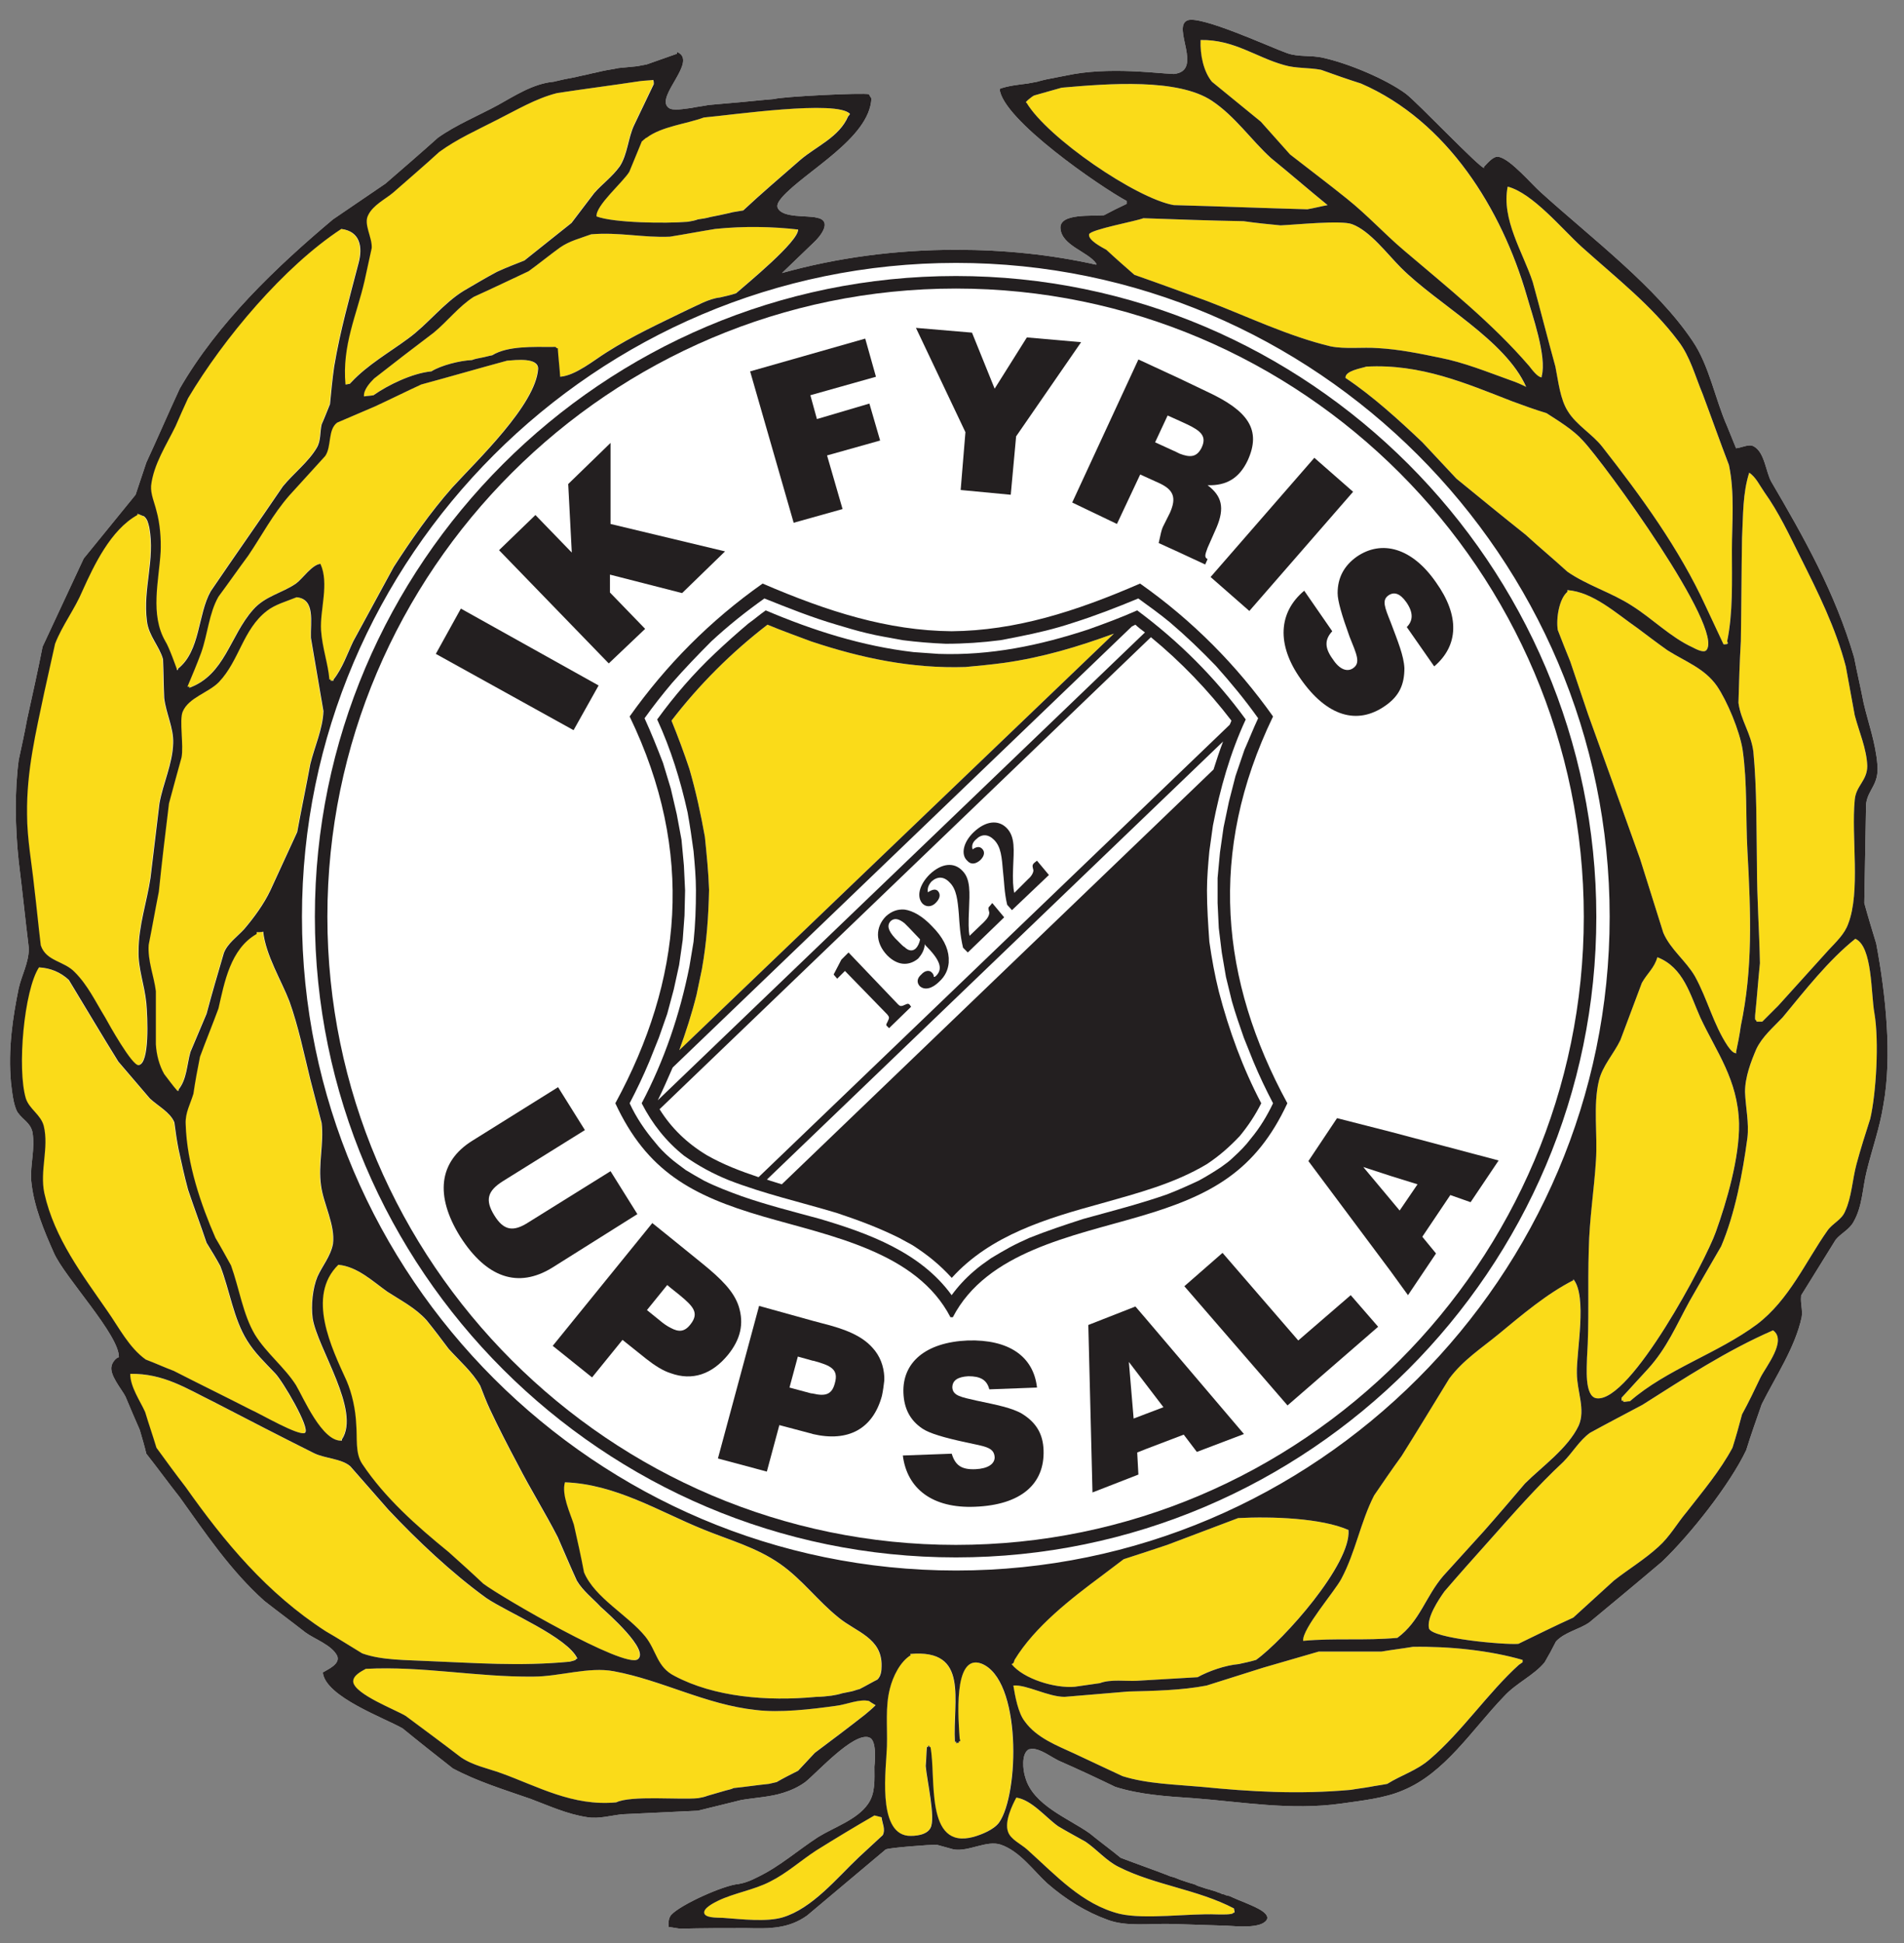
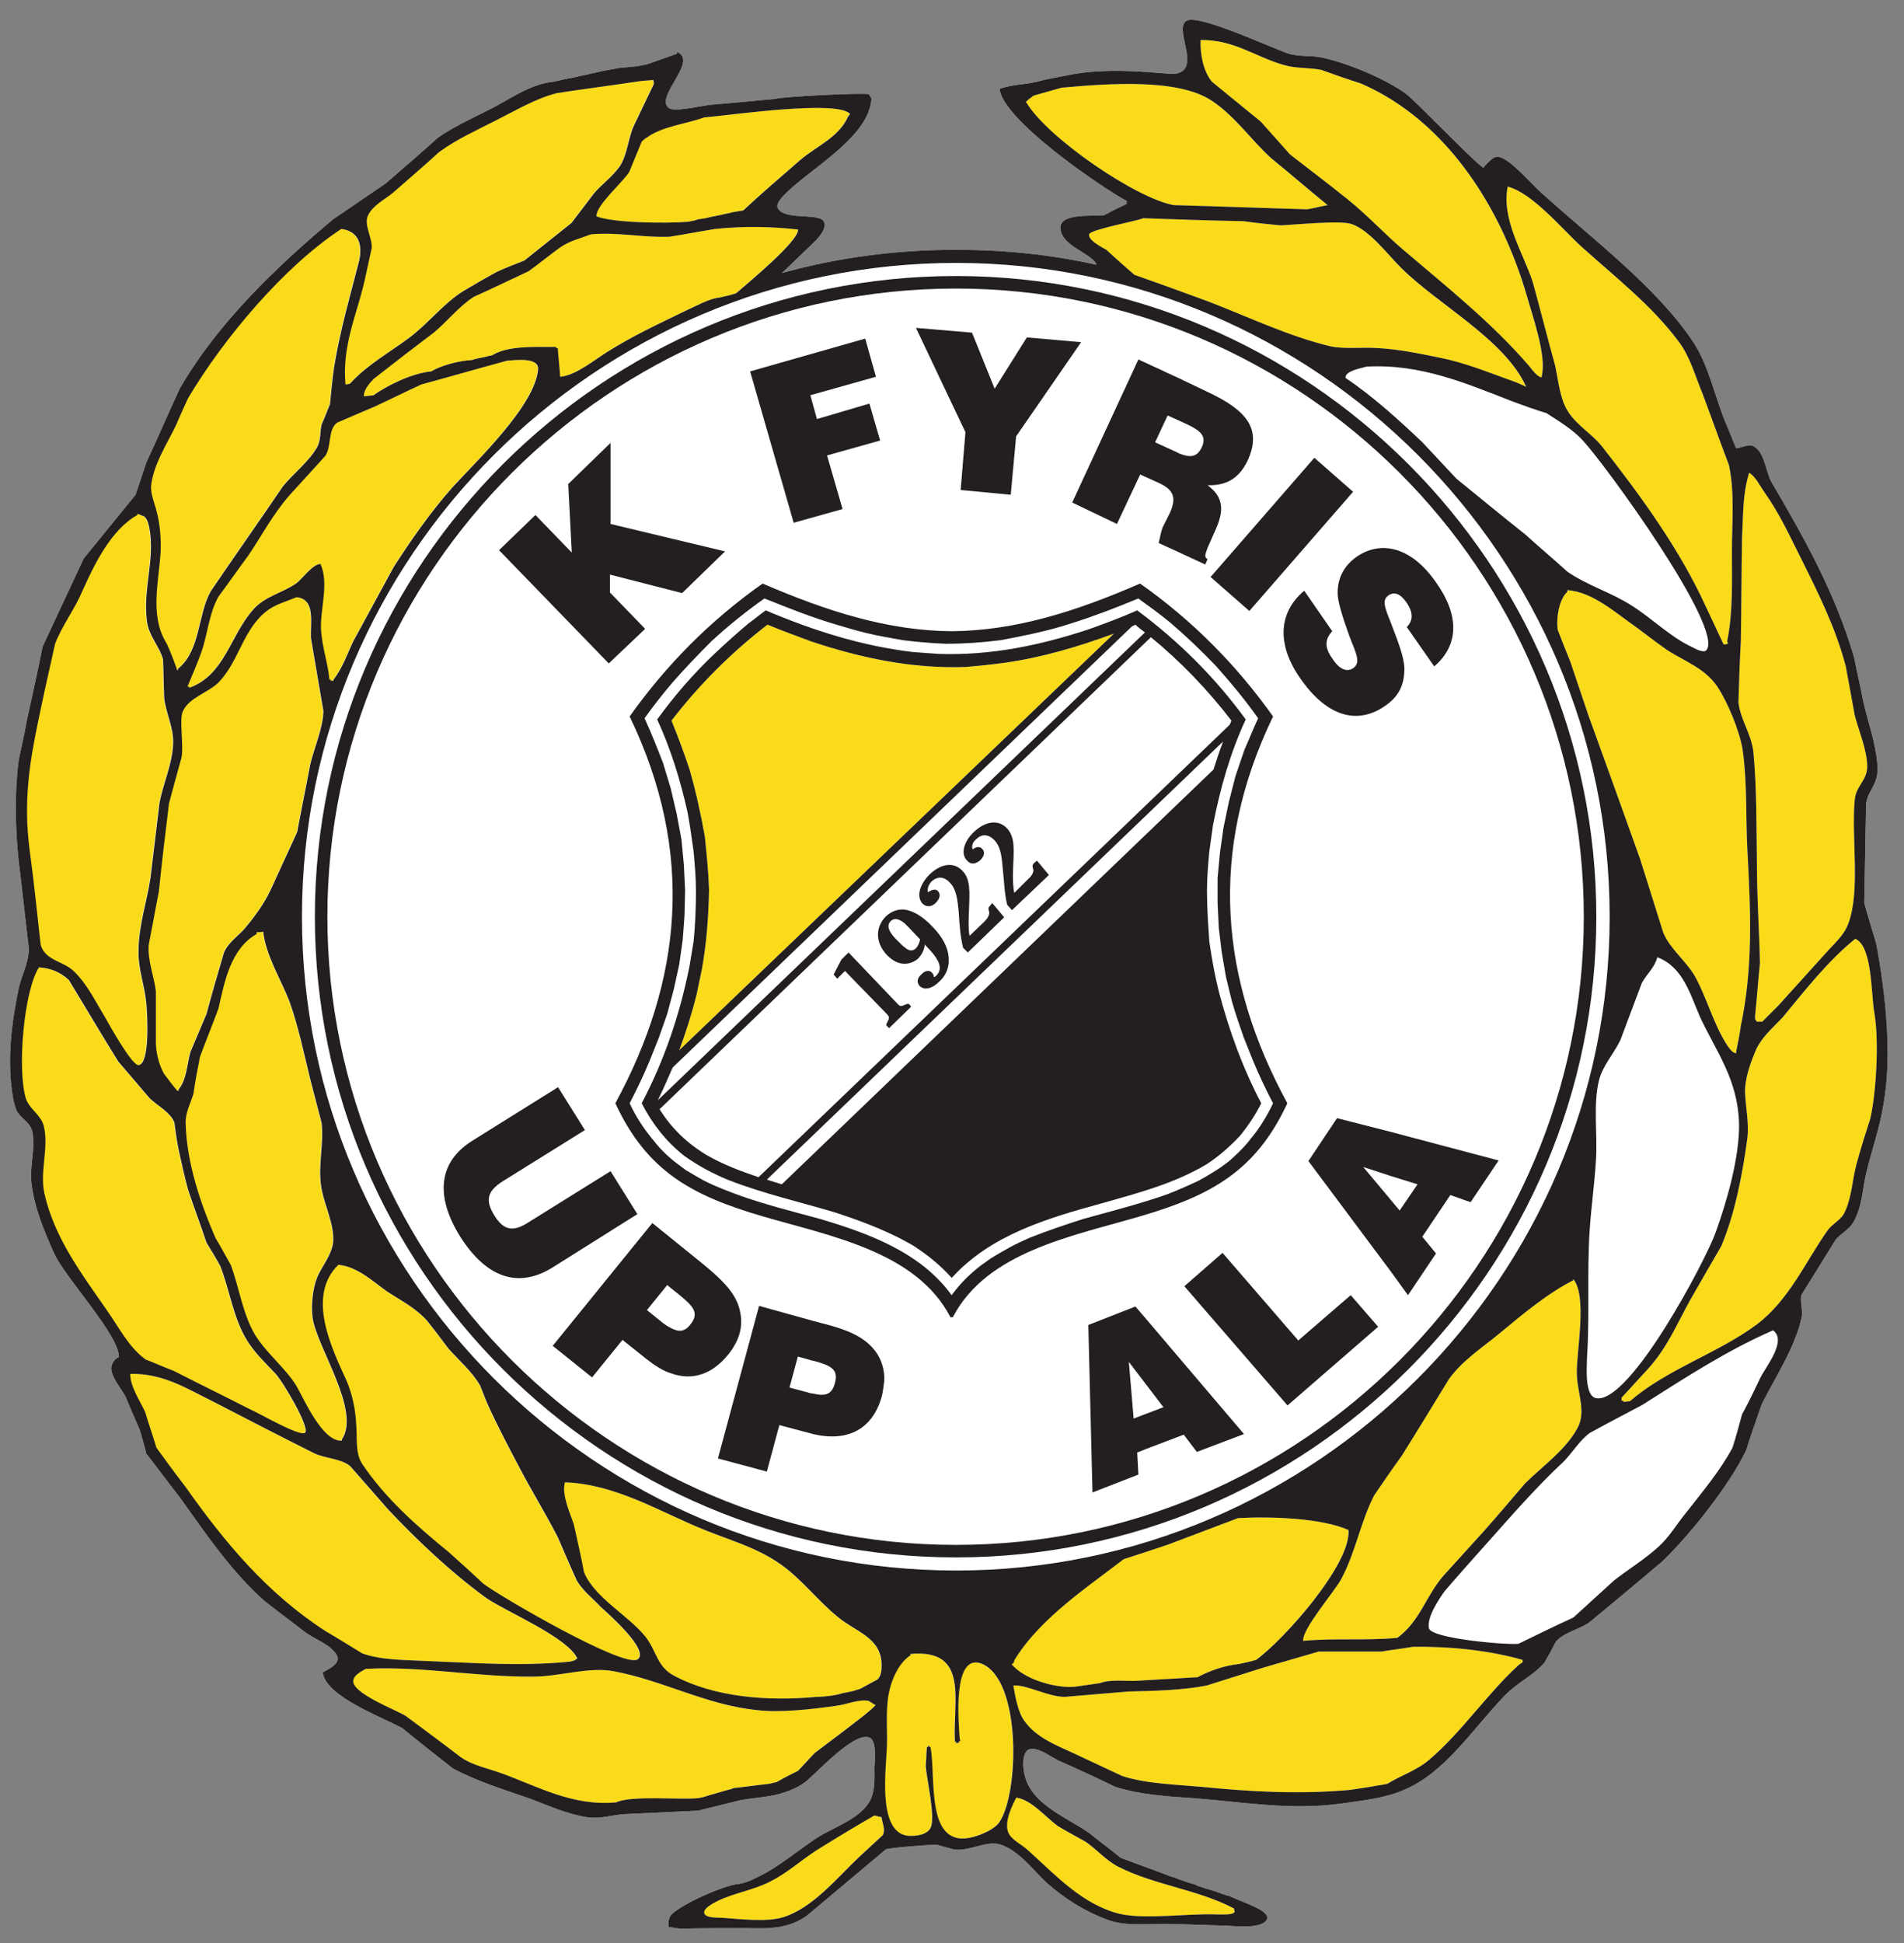
<svg xmlns="http://www.w3.org/2000/svg" width="548" height="559" overflow="hidden">
  <rect width="100%" height="100%" fill="#808080" stroke="none" />
  <defs>
    <clipPath id="clip0">
      <path d="M275 96 823 96 823 655 275 655Z" fill-rule="evenodd" clip-rule="evenodd" />
    </clipPath>
    <clipPath id="clip1">
      <path d="M275 97 823 97 823 655 275 655Z" fill-rule="evenodd" clip-rule="evenodd" />
    </clipPath>
    <clipPath id="clip2">
      <path d="M275 97 824 97 824 655 275 655Z" fill-rule="evenodd" clip-rule="evenodd" />
    </clipPath>
  </defs>
  <g clip-path="url(#clip0)" transform="translate(-275 -96)">
    <g clip-path="url(#clip1)">
      <g clip-path="url(#clip2)">
        <path d="M0 0C1.2-3.942 2.4-7.887 3.428-11.658 3.259-21.261 3.085-30.69 2.916-40.12 2.4-44.405-0.855-45.605-0.345-51.435 0.174-57.779 2.231-63.266 3.599-69.094 4.459-73.553 5.487-77.838 6.344-82.296 11.832-100.986 20.747-116.76 30.176-132.874 31.721-135.619 32.062-141.28 35.149-142.989 36.52-143.849 38.58-142.649 40.291-142.48 41.148-144.534 42.008-146.763 42.865-148.824 46.293-156.537 48.009-166.309 52.808-173.337 63.269-188.942 81.782-202.83 96.359-216.033 99.101-218.432 105.1-225.633 108.53-226.317 110.075-226.662 111.789-224.434 112.818-223.405 112.818-223.234 112.818-223.062 112.644-223.062 113.849-222.891 131.848-241.921 135.279-244.495 141.106-248.777 151.909-253.239 158.939-254.781 162.367-255.638 166.138-254.953 169.397-256.152 173.853-257.695 194.26-267.124 198.031-265.582 202.658-263.696 193.231-251.006 201.973-250.149 205.229-250.32 208.488-250.665 211.747-250.837 217.747-251.179 224.605-251.179 230.606-250.149 232.32-249.808 234.206-249.465 235.922-249.12 237.808-248.777 239.522-248.437 241.236-247.923 242.266-247.749 243.121-247.578 243.98-247.408 246.723-247.066 249.81-246.723 252.039-245.866 251.351-237.12 222.891-217.575 215.518-213.628L215.518-212.773C217.747-211.745 219.806-210.717 222.034-209.517 225.291-209.174 234.894-210.202 234.551-205.744 234.206-200.773 226.662-199.057 224.262-195.629L224.262-195.286C237.293-198.2 250.667-199.573 264.553-199.573 281.872-199.573 298.672-197.34 314.619-192.886 311.534-195.8 308.618-198.714 305.53-201.63 303.645-203.344 299.874-207.974 304.673-208.831 307.247-209.517 314.448-208.657 315.819-211.574 316.333-212.602 315.305-213.802 314.619-214.661 307.932-222.205 289.416-231.635 288.9-243.121 289.073-243.464 289.416-243.807 289.588-244.321 291.128-244.837 314.962-243.635 316.848-242.95 321.133-242.604 325.594-242.093 329.879-241.75 331.936-241.578 333.823-241.405 335.709-241.236 337.423-240.89 339.137-240.721 340.679-240.379 342.565-240.205 346.167-239.35 347.367-240.55 350.966-243.807 338.623-253.922 344.795-256.493L344.795-255.981C347.709-254.953 350.625-253.922 353.539-252.893 354.396-252.722 355.253-252.551 356.284-252.382 357.996-252.21 359.884-252.039 361.598-251.865 363.14-251.52 364.683-251.351 366.225-251.006 366.911-250.837 367.77-250.665 368.456-250.494 369.484-250.32 370.513-249.98 371.541-249.808 372.398-249.637 373.084-249.465 373.769-249.294 375.314-248.949 376.686-248.777 378.057-248.437 378.742-248.266 379.602-248.094 380.285-247.923 386.115-247.408 391.602-243.807 396.23-241.236 401.889-238.15 408.233-235.577 413.549-231.806 418.52-227.345 423.493-223.062 428.637-218.604 433.608-215.175 438.752-211.745 443.725-208.317 459.842-194.769 476.815-178.655 487.787-159.622 491.044-152.595 494.131-145.389 497.39-138.361 498.416-135.276 499.447-132.191 500.476-129.101 505.446-122.931 510.419-116.932 515.392-110.759 519.335-102.358 523.279-93.785 527.221-85.382 528.593-78.354 530.138-71.496 531.68-64.466 532.366-60.693 533.223-56.753 534.08-52.808 535.282-43.893 535.108-33.264 534.08-23.658 533.051-15.428 532.194-7.027 531.166 1.371 531.166 5.49 533.223 9.087 534.08 12.86 535.794 21.263 537.167 30.348 536.308 39.948 535.965 42.693 535.622 46.467 534.423 48.523 532.88 50.752 530.823 51.437 530.138 54.179 529.281 58.981 530.823 63.611 530.48 68.239 529.795 75.612 526.707 82.813 523.965 88.988 520.877 96.016 505.103 112.646 505.277 118.991 506.132 119.164 507.163 120.536 507.334 121.39 508.191 123.961 504.42 128.249 503.392 130.306 502.018 133.56 500.647 136.824 499.276 139.906 498.588 142.308 497.902 144.537 497.39 146.765 494.131 150.881 491.044 155.166 487.787 159.282 480.414 169.568 473.213 180.371 463.441 189.113 459.499 192.201 455.554 195.117 451.612 198.202 449.039 200.087 444.068 201.804 442.523 204.889 441.494 207.289 445.268 208.831 446.639 209.691 445.953 216.716 428.637 222.891 423.664 225.807 418.862 229.749 414.063 233.523 409.261 237.293 402.232 241.067 394.345 243.464 386.972 246.037 381.487 248.096 376.343 250.496 370.513 251.353 367.256 251.867 363.828 250.837 360.569 250.496 353.197 250.153 345.995 249.81 338.794 249.468 334.678 248.437 330.393 247.411 326.279 246.38 322.163 245.694 318.05 245.523 314.276 244.323 312.048 243.638 309.818 242.609 307.932 241.238 304.504 238.493 294.044 226.833 289.588 228.378 287.357 229.064 287.871 234.894 288.045 236.779 288.045 240.552 287.702 244.492 289.93 247.582 293.016 252.036 299.703 254.267 304.161 257.012 309.989 260.783 315.133 265.413 321.478 268.496 322.506 269.012 323.535 269.526 324.563 269.869 325.42 270.214 326.279 270.386 327.134 270.557 331.421 270.9 343.938 276.556 346.509 279.47 347.195 280.329 347.367 281.701 347.195 282.9 346.167 283.072 345.138 283.241 343.938 283.415 337.594 283.241 331.25 283.241 324.906 283.241 318.05 283.415 312.734 283.415 307.418 279.644L284.786 260.611C283.758 260.097 271.926 259.238 270.212 259.238 268.498 259.752 266.955 260.097 265.239 260.611 260.78 261.297 255.81 257.869 251.696 259.238 246.209 261.123 242.266 266.784 238.322 270.386 233.006 275.011 227.178 278.613 221.006 280.844 215.69 282.9 208.831 281.872 202.489 282.043 197.174 282.215 191.858 282.384 186.542 282.555 183.799 282.729 176.77 283.415 175.227 280.844 174.027 278.613 180.198 276.556 181.571 275.871 182.942 275.356 184.487 274.671 186.03 273.985 186.371 273.985 186.542 273.814 186.885 273.814 187.228 273.64 187.57 273.469 188.087 273.469 188.258 273.3 188.601 273.126 188.77 273.126 189.115 272.957 189.458 272.957 189.63 272.785 190.146 272.614 190.829 272.44 191.344 272.269 191.686 272.1 192.032 272.1 192.541 271.928 193.058 271.757 193.572 271.586 194.086 271.414 194.6 271.24 195.286 271.069 195.802 270.729 196.314 270.557 196.831 270.386 197.516 270.214 197.859 270.043 198.202 270.043 198.545 269.869 199.059 269.695 199.573 269.526 200.085 269.353 200.602 269.184 201.29 268.841 201.804 268.667 202.489 268.496 203.175 268.327 203.858 267.984 208.317 266.27 212.776 264.725 217.235 263.011 220.149 260.611 223.234 258.381 226.148 255.981 232.149 251.696 242.438 247.925 244.666 239.867 245.352 237.808 245.866 233.008 243.638 231.806 243.295 231.806 242.952 231.635 242.609 231.635 240.036 231.806 237.462 233.865 235.065 235.065 229.578 237.465 224.091 240.038 218.775 242.609 211.747 244.837 204.03 245.352 196.314 245.863 182.6 246.894 168.369 249.468 153.795 247.411 147.796 246.551 141.28 245.863 136.136 243.638 123.964 238.665 116.246 226.15 106.988 216.547 103.56 212.776 98.415 210.545 95.33 206.772 94.13 204.718 93.1 202.832 92.071 200.773 89.5 198.031 85.384 197.345 82.47 195.286 75.438 189.458 68.413 183.628 61.555 177.798 53.325 169.911 42.008 155.509 37.375 145.739 36.006 141.28 34.466 136.993 32.921 132.534 28.976 124.647 23.318 116.246 21.432 107.502 21.087 105.617 21.775 103.56 21.604 101.672 21.604 101.329 21.604 101.158 21.432 100.986 18.173 95.671 14.917 90.528 11.658 85.215 10.117 83.327 7.718 82.299 6.516 80.071 3.945 75.612 3.945 70.296 2.745 65.494 1.2 59.153-1.028 52.98-2.057 46.467-4.628 32.404-2.74 14.576 0 0" fill="#FFFFFF" transform="matrix(-1.001 -0 -0 1 815.001 367.436)" />
        <path d="M0 0C-0.343 0-0.857-0.171-1.2-0.171-1.371-0.345-1.543-0.519-1.716-0.69-6.344-5.661-12.688-9.263-18.004-13.205-23.66-17.319-28.119-23.323-33.949-26.922-37.206-28.805-40.294-30.693-43.55-32.407-46.121-33.607-48.866-34.637-51.437-35.663-55.894-39.265-60.524-42.865-64.98-46.467-67.211-49.38-69.268-52.125-71.498-55.039-73.726-57.61-76.64-59.667-78.868-62.754-81.099-66.185-81.27-70.984-82.984-74.583-84.87-78.528-86.755-82.473-88.643-86.417-88.643-86.755-88.643-87.272-88.472-87.617-87.272-87.443-85.898-87.443-84.698-87.272-76.812-86.072-68.753-85.046-60.867-83.846-54.696-82.299-49.038-78.871-43.55-76.128-37.892-73.212-32.064-70.641-26.92-66.868-22.632-62.926-18.176-59.153-13.717-55.21-11.489-53.322-7.887-51.608-6.516-48.695-5.144-46.124-7.715-42.35-7.544-39.265-6.858-36.178-6.173-32.921-5.487-29.833-3.259-20.061 1.028-11.317 0 0" fill="#FADB19" transform="matrix(-1.001 -0 -0 1 374.332 206.614)" />
        <path d="M0 0C-2.74 3.083-5.656 6.342-8.401 9.427-13.886 13.714-19.373 17.828-24.687 22.113-30.69 26.917-35.49 32.231-41.151 37.032-53.837 47.835-66.523 57.95-77.152 70.294-77.838 71.153-79.554 73.55-80.751 73.55L-80.751 73.21C-82.296 67.549-78.011 55.551-76.469 50.061-69.268 25.203-53.665-0.171-28.803-10.975-25.032-12.174-21.087-13.546-17.314-14.919-13.714-15.607-10.113-15.259-6.687-16.29 1.374-18.518 7.715-23.663 17.319-23.491 17.49-19.204 16.462-14.405 14.06-11.489 9.429-7.715 4.63-3.773 0 0" fill="#FADB19" transform="matrix(-1.001 -0 -0 1 637.842 131.003)" />
        <path d="M0 0C0.343 0.171 0.514 0.514 0.857 0.683 2.057 3.602 3.257 6.516 4.456 9.429 6.173 12.346 14.231 19.202 13.886 22.287 8.915 24.175-6.001 24.346-12.346 23.832-13.374 23.658-14.402 23.487-15.259 23.146-16.459 22.973-17.659 22.803-18.861 22.461-19.718 22.287-20.575 22.116-21.432 21.947-22.803 21.604-24.003 21.432-25.206 21.087-26.234 20.916-27.262 20.747-28.291 20.575-33.607 15.602-39.263 10.801-44.75 6.001-49.38 2.054-55.894-0.517-58.467-6.516-58.636-6.689-58.81-6.861-58.979-7.201-55.382-11.315-24.86-6.861-16.974-6.173-11.832-4.287-4.802-3.599-0.514-0.345-0.343-0.345-0.171-0.171 0 0" fill="#FADB19" transform="matrix(-1.001 -0 -0 1 460.509 135.973)" />
        <path d="M0 0C-2.057-0.345-3.942-0.857-5.828-1.2-0.343-5.661 4.971-10.287 10.46-14.745 16.119-19.887 20.747-26.748 27.434-31.205 37.206-37.72 57.096-36.178 70.639-34.978 73.212-34.292 75.955-33.438 78.528-32.747 79.042-32.578 81.613-30.519 80.756-30.693 74.755-20.578 49.209-3.09 38.406-1.2 25.548-0.857 12.86-0.345 0 0" fill="#FADB19" transform="matrix(-1.001 -0 -0 1 651.232 156.206)" />
        <path d="M0 0C0.514 8.401 3.085 18.002-1.371 25.717-2.402 27.262-4.628 33.604-4.628 33.604L-4.628 33.949-4.971 33.949-4.971 33.604C-11.489 28.462-10.629 18.002-14.402 11.315-21.261 1.202-28.288-8.744-35.149-18.861-38.234-22.632-42.52-25.889-44.922-30.005-46.121-32.062-45.779-34.464-46.293-36.689-47.15-38.577-47.835-40.46-48.695-42.52-49.038-46.121-49.378-49.723-49.892-53.32-51.608-63.609-54.351-73.21-56.924-83.156-58.124-87.615-57.436-92.24-51.951-92.928-35.492-82.125-18.176-61.55-7.887-44.233-6.687-41.665-5.487-38.92-4.287-36.178-1.714-30.862 2.057-25.203 2.742-19.03 2.916-16.628 1.714-14.057 1.2-11.832 0.171-8.23-0.171-3.602 0 0" fill="#FADB19" transform="matrix(-1.001 -0 -0 1 321.116 254.791)" />
        <path d="M0 0C4.285 0.688 8.744 1.543 13.029 2.231 20.744 2.571 27.603 0.859 35.661 1.543 38.92 2.742 41.834 3.428 44.579 5.313 47.664 7.546 50.578 9.946 53.663 12.172 58.807 14.576 64.123 17.147 69.437 19.547 73.724 22.292 76.981 26.574 80.925 29.833 86.584 34.118 92.414 38.58 98.073 43.034 99.272 44.233 101.158 46.293 100.984 48.178 99.958 48.007 99.099 48.007 98.244 47.838 94.128 44.924 87.098 41.493 81.611 40.979 78.868 39.263 73.553 37.892 69.953 37.723 69.096 37.38 68.068 37.208 67.211 37.037 66.18 36.863 65.152 36.518 64.123 36.349 59.667 33.604 52.294 33.949 46.807 33.949 46.293 33.949 45.779 33.776 45.607 34.29L45.264 34.29C45.093 37.037 44.75 39.779 44.579 42.522 40.12 42.179 34.804 37.723 31.205 35.49 23.66 30.693 16.116 27.262 8.058 23.32 5.313 22.12 1.885 20.061-1.374 19.718-2.916 19.375-4.459 19.03-6.001 18.516-8.918 15.947-24.003 3.602-23.834 0.171-16.462-0.683-8.23-0.855 0 0" fill="#FADB19" transform="matrix(-1.001 -0 -0 1 480.765 161.862)" />
        <path d="M0 0C-6.861 2.402-13.888 4.973-20.918 7.544-32.578 12.001-44.236 17.662-56.41 20.575-60.695 21.432-65.494 20.747-70.127 21.087-76.128 21.432-81.956 22.632-87.784 23.834-94.816 25.206-101.501 27.948-108.19 30.348-109.73 30.859-111.275 31.55-112.646 32.233-106.645 18.69-87.272 8.575-76.64-2.057-72.698-6.001-67.725-12.686-62.583-14.574-59.495-15.774-46.293-14.405-42.008-14.231-38.408-14.574-34.978-14.917-31.376-15.431-21.775-15.605-12.174-15.945-2.573-16.288-0.514-15.431 12.686-13.031 13.029-11.658 13.372-9.944 9.258-7.887 8.058-7.201 5.485-4.802 2.742-2.4 0 0" fill="#FADB19" transform="matrix(-1.001 -0 -0 1 601.447 175.065)" />
        <path d="M0 0C-0.857 4.285-1.371 9.429-3.599 12.86-6.001 16.802-10.803 19.544-13.546 23.146-24.691 37.375-35.663 52.463-43.208 68.922-44.922 72.524-46.636 76.297-48.349 79.897-48.695 79.897-49.206 79.897-49.552 79.725-49.552 79.554-49.552 79.209-49.38 79.037-51.097 70.81-50.752 61.724-50.752 52.808-50.752 45.09-51.608 36.349-49.892 28.291-47.324 21.604-44.922 14.743-42.35 7.887-40.122 2.571-38.749-2.919-35.321-7.373-27.603-17.659-17.659-25.375-7.544-34.466-1.885-39.608 6.516-49.895 13.717-51.78 15.602-42.35 9.258-32.747 6.516-24.349 4.285-16.288 2.228-8.061 0 0" fill="#FADB19" transform="matrix(-1.001 -0 -0 1 722.643 201.469)" />
        <path d="M0 0 0-0.343C-2.573-3.602-3.945-7.715-5.659-11.317-9.603-18.516-13.374-25.546-17.316-32.75-22.289-40.465-27.777-48.352-34.121-55.553-41.32-63.438-58.124-79.385-58.81-89.669-58.981-93.097-52.294-92.24-49.892-92.071-41.663-89.841-33.433-87.439-25.203-85.21-20.747-83.156-16.29-80.925-11.832-78.868-8.23-77.323-4.63-75.781-1.031-74.241 1.714-72.181 0.514-67.38 2.4-64.637 5.828-60.864 9.258-57.093 12.686-53.32 17.488-47.838 20.573-41.834 24.518-36.004 27.431-32.059 30.176-28.119 33.09-24.172 35.832-19.375 36.175-13.372 38.063-8.058 39.263-4.802 40.634-1.54 42.005 1.716L41.491 1.716 41.491 2.057C31.205-1.714 29.833-12.857 23.146-20.401 19.716-24.346 14.745-25.206 10.801-27.946 8.915-29.317 6.17-33.433 3.771-33.604 1.2-27.946 3.942-20.401 3.599-14.572 3.257-9.427 1.543-4.802 1.2-0.343 0.686-0.343 0.857-0.514 0.857-6.6735e-15Z" fill="#FADB19" transform="matrix(-1.001 -0 -0 1 370.899 291.824)" />
-         <path d="M0 0C-6.001 3.771-11.146 9.084-17.49 12.003-18.176 12.346-20.575 13.717-21.432 12.857-26.92 6.858 7.887-40.977 14.057-47.492 16.802-50.58 21.087-53.151 24.515-55.382 27.946-56.408 31.202-57.61 34.461-58.81 47.664-63.952 60.693-69.608 76.297-68.753 77.84-68.239 82.47-67.554 82.296-65.499 74.581-60.355 67.037-53.494 60.179-46.978 56.922-43.55 53.665-39.948 50.404-36.523 43.893-31.205 37.206-25.717 30.517-20.404 26.574-16.802 22.461-13.374 18.516-9.772 12.857-5.83 5.828-3.773 0 0" fill="#FADB19" transform="matrix(-1.001 -0 -0 1 744.616 270.223)" />
        <path d="M0 0C-1.543 4.628-6.687 4.454-9.775 7.715-13.546 11.486-15.774 16.288-18.518 20.747-19.544 22.632-26.234 34.633-28.119 34.461-31.376 34.118-30.69 20.575-30.348 16.631-29.833 11.315-27.948 6.687-28.119 1.54-28.119-5.661-30.519-12.517-31.547-19.378-32.407-26.577-33.264-33.778-34.121-40.808-35.149-46.636-37.892-52.125-38.063-58.124-38.234-62.581-36.006-66.697-35.492-71.158-35.318-74.929-35.318-78.526-35.149-82.299-34.121-86.07-31.033-88.986-30.519-93.271-29.319-102.705-32.921-110.932-31.205-120.191-30.862-121.562-30.69-122.59-29.662-123.445-28.976-123.619-28.462-123.964-27.774-124.138L-27.774-123.79C-20.061-119.505-15.259-109.218-12.003-102.017-9.775-96.701-6.173-92.071-4.116-86.755-3.088-82.127-2.059-77.5-1.028-72.867 1.371-61.381 4.114-50.237 3.942-37.72 3.942-30.693 2.571-23.489 1.885-16.805 1.2-11.146 0.686-5.661 0 0" fill="#FADB19" transform="matrix(-1.001 -0 -0 1 286.611 367.952)" />
        <path d="M0 0C-1.543-5.828-3.259-11.658-4.973-17.49-6.001-20.233-8.746-22.116-10.803-24.349-13.717-27.777-16.462-31.55-18.347-35.49-20.918-41.148-23.491-46.638-26.062-52.292-27.262-58.807-28.634-65.323-29.833-71.841-31.036-76.814-33.433-81.956-33.607-87.1-32.404-94.128-31.205-101.158-30.005-108.188-29.833-112.644-31.378-119.331-25.889-119.848-22.975-118.648-19.718-117.789-17.316-115.905-10.46-110.587-9.429-101.672-3.602-95.499-0.688-92.414 5.142-91.043 6.856-86.929 7.887-84.529 6.513-77.154 7.199-73.724 8.401-69.441 9.601-64.98 10.801-60.524 11.829-52.123 12.857-43.548 13.714-35.149 14.743-30.005 15.602-25.034 16.631-19.887 16.974-15.262 15.088-10.801 14.572-6.513L14.572 8.744C14.4 11.832 13.543 14.917 12.172 17.316 10.972 18.859 9.772 20.575 8.401 22.118 7.887 22.118 8.058 22.287 8.058 21.773 5.656 18.859 5.656 14.574 4.628 10.972 3.085 7.373 1.543 3.599 0 0" fill="#FADB19" transform="matrix(-1.001 -0 -0 1 334.334 387.668)" />
        <path d="M0 0C0 9.772-0.69 19.03-0.859 28.293-0.345 33.264 0 38.237 0.514 43.208 0.514 43.722 0.683 44.752 0.171 44.752 0.171 44.922 0.171 45.093 3.30371e-17 45.093L-1.545 45.093C-3.088 43.553-4.63 42.008-6.173 40.463-10.975 35.147-15.776 29.833-20.578 24.52-22.806 22.12-25.206 19.887-26.234 16.976-29.833 7.715-27.093-8.058-28.122-18.69-28.462-22.803-31.721-24.172-31.721-28.46-31.547-33.433-29.319-38.404-28.122-43.036-27.262-47.661-26.405-52.463-25.548-57.093-22.634-68.239-17.488-78.526-12.517-88.469-9.26-94.985-6.344-101.329-2.059-107.331-0.859-109.045 0.343-111.616 2.228-112.815 4.114-106.814 3.945-100.817 4.285-93.957 4.456-84.01 4.456-74.241 4.628-64.297 4.971-58.467 5.144-52.635 5.313-46.636 4.628-41.493 1.714-37.892 1.028-32.576 0-21.773 0.171-10.46 0 0" fill="#FADB19" transform="matrix(-1.001 -0 -0 1 780.666 344.804)" />
        <path d="M0 0C2.914-2.057 5.83-4.287 8.572-6.344 14.745-10.632 21.432-16.805 28.805-17.316L28.805-16.805C31.205-14.743 32.062-9.087 31.547-5.828 30.348-2.745 29.145 0.345 27.948 3.257 26.232 8.401 24.518 13.372 22.801 18.516 17.831 32.233 12.857 46.121 7.887 60.01 5.659 67.039 3.43 74.238 1.2 81.27-0.857 86.07-5.316 89.324-7.887 93.785-11.489 100.301-13.2 107.673-17.316 113.846-17.831 114.53-18.861 116.075-19.887 115.903-19.718 115.903-19.718 115.732-19.718 115.56-20.233 113.161-20.744 110.587-21.09 108.016-24.518 91.728-24.003 76.128-22.975 57.608-22.463 48.178-22.975 38.237-21.604 28.631-20.744 23.149-17.145 14.574-14.229 10.287-10.629 5.142-5.144 3.257 0 0" fill="#FADB19" transform="matrix(-1.001 -0 -0 1 754.917 283.081)" />
        <path d="M0 0C-2.4 6.687-3.428 14.06-6.858 19.887-10.117 25.203-15.431 29.317-18.69 34.464-20.747 37.892-26.234 50.923-31.89 50.409L-31.89 50.063C-37.377 41.834-24.86 23.832-23.489 15.259-22.975 11.489-23.489 6.516-24.86 3.257-26.234 0.171-28.634-2.571-29.319-6.173-30.005-11.658-26.577-17.659-25.889-22.975-25.034-29.148-26.746-34.978-26.06-40.979-25.034-45.093-23.832-49.378-22.803-53.496-20.918-61.209-19.375-68.756-16.805-75.955-14.574-81.782-9.944-89.326-9.26-96.016-8.744-95.844-8.058-95.844-7.373-95.844L-7.373-95.33C0.171-91.043 1.885-81.442 3.602-73.898 5.313-69.268 7.199-64.637 8.915-60.01 9.601-56.579 10.287-52.98 10.801-49.378 11.658-46.464 13.2-43.893 13.031-40.634 12.688-29.148 8.572-17.316 4.459-7.887 2.914-5.316 1.543-2.742 0 0" fill="#FADB19" transform="matrix(-1.001 -0 -0 1 341.372 460.022)" />
        <path d="M0 0C-2.742 1.031-5.313 2.231-8.058 3.259-15.431 7.032-22.803 10.632-30.176 14.405-33.261 15.776-44.065 22.12-45.779 21.087-47.492 19.887-39.263 6.001-37.206 3.942-34.118 0.688-31.376-1.885-29.148-5.485-25.203-11.829-24.175-19.887-21.432-26.917-20.233-29.145-18.859-31.378-17.488-33.604-15.774-38.746-13.888-43.719-12.172-48.864-11.143-52.635-10.287-56.581-9.429-60.524-8.915-63.095-8.572-65.666-8.23-68.237-7.03-71.153-3.599-72.867-1.2-75.095 1.885-78.697 4.802-82.125 7.887-85.729 12.688-93.442 17.316-101.327 22.118-109.216 24.518-111.442 27.431-112.642 30.69-112.815 34.975-106.297 37.035-83.668 34.464-75.095 33.433-72.01 30.176-70.47 29.319-67.208 27.774-60.864 30.519-54.351 29.148-47.838 26.234-34.804 18.176-24.349 10.972-13.888 7.715-9.258 4.802-3.428 0 0" fill="#FADB19" transform="matrix(-1.001 -0 -0 1 316.825 487.111)" />
        <path d="M0 0C7.713 6.173 14.402 14.748 20.916 22.634 23.658 25.546 26.746 28.119 28.462 31.719 30.005 35.318 31.716 39.779 31.716 44.065 31.545 48.523 30.517 52.98 31.031 57.267 32.404 67.556 34.633 79.211 38.575 88.469 41.66 93.785 44.748 99.103 47.664 104.245 51.435 111.101 54.177 117.789 59.664 123.79 62.238 126.532 64.637 129.28 67.208 132.02L67.208 132.877 66.697 132.877 66.697 133.222C66.009 133.222 65.492 133.05 64.809 133.05 54.177 123.79 39.606 119.334 28.291 110.93 19.03 103.903 14.231 92.759 8.058 84.015 6.513 81.782 3.942 80.925 2.914 78.354 1.028 74.241 0.855 69.27-0.345 64.811-1.543 60.355-2.916 56.067-4.287 51.78-6.001 44.407-6.858 29.493-5.487 21.43-4.459 15.776-4.971 2.231 0 0" fill="#FADB19" transform="matrix(-1.001 -0 -0 1 808.991 366.064)" />
-         <path d="M0 0C-9.772 1.371-31.545-39.948-34.29-47.835-37.375-56.408-41.148-69.268-40.974-79.04-40.634-91.728-34.461-99.615-29.831-109.556-26.917-116.075-25.032-123.959-17.488-126.878-16.631-123.788-14.572-122.247-13.031-119.505-10.972-114.018-8.918-108.53-6.858-103.046-4.973-99.101-1.714-95.671-0.686-91.386 1.031-84.356-0.343-75.783 0.171-68.408 0.688-60.01 2.057-51.608 2.231-42.865 2.573-32.233 2.057-21.947 2.742-11.655 2.742-9.258 3.599-0.514 0 0" fill="#FADB19" transform="matrix(-1.001 -0 -0 1 734.49 498.256)" />
        <path d="M0 0C-6.516 9.772-15.605 17.831-24.86 25.375-28.291 28.46-31.547 31.376-34.806 34.461-39.777 38.234-75.441 58.979-79.211 56.236-82.813 53.665-70.47 42.862-68.584 41.148-66.354 38.749-63.438 36.518-61.726 33.604-59.838 29.491-58.124 25.375-56.239 21.087-52.637 14.057-48.352 7.201-44.75 0.171-42.008-4.973-39.091-10.632-36.692-15.774-35.663-18.004-34.806-20.233-33.949-22.463-31.721-26.405-27.948-29.662-24.86-33.09-22.803-35.835-20.747-38.577-18.516-41.322-15.259-44.922-11.146-46.978-7.201-49.549-3.088-52.465 1.371-56.753 6.856-57.267 16.116-48.178 8.744-33.264 4.459-23.834 2.914-20.233 1.885-15.602 1.714-11.317 1.371-7.373 2.057-3.088 0 0" fill="#FADB19" transform="matrix(-1.001 -0 -0 1 379.139 517.117)" />
        <path d="M0 0C-13.203 0.514-26.062 1.54-40.465 0.171-40.977 0-42.35-0.169-42.35-0.686L-42.693-0.686C-39.951-6.858-22.461-14.057-16.462-18.173-6.516-25.375 3.428-34.804 11.658-43.55 15.259-47.664 19.03-51.949 22.632-56.065 25.203-58.293 30.005-58.293 33.09-59.838 42.691-64.635 52.292-69.608 61.895-74.581 69.61-78.352 76.297-82.813 85.898-82.642 85.898-78.868 82.982-74.752 81.611-71.665 80.582-68.239 79.383-64.809 78.354-61.381 75.612-57.608 72.867-53.837 69.953-50.063 58.807-34.287 46.636-19.544 29.66-8.575 26.06-6.513 22.632-4.285 19.202-2.231 13.543-0.169 6.17-0.343 0 0" fill="#FADB19" transform="matrix(-1.001 -0 -0 1 398.365 573.867)" />
        <path d="M0 0C-3.942-4.287-7.713-8.572-11.658-12.86-15.602-17.314-19.542-21.947-23.487-26.577-28.286-31.376-35.83-36.692-38.92-43.208-40.974-47.835-38.404-53.151-38.404-58.295-38.234-64.468-41.489-80.411-37.375-85.382L-37.375-85.041C-29.66-81.099-22.632-75.098-15.771-69.439-10.97-65.497-5.656-62.066-1.714-56.753 2.916-49.209 7.375-41.836 12.003-34.466 14.745-30.693 17.319-26.922 19.89-23.149 23.832-15.431 25.203-6.858 29.319 0.855 31.207 4.456 40.636 15.259 40.291 18.688 30.864 17.831 22.806 18.688 13.203 17.831 6.689 13.031 5.147 6.001 0 0" fill="#FADB19" transform="matrix(-1.001 -0 -0 1 690.373 549.35)" />
-         <path d="M0 0C13.374 5.828 25.375 13.714 37.549 21.43 42.693 24.175 47.666 26.746 52.637 29.488 55.722 31.719 57.61 35.147 60.352 37.892 67.896 44.919 74.755 52.808 81.782 60.695 86.07 65.494 90.357 70.294 94.471 75.095 96.187 77.497 99.615 82.639 98.93 85.727 98.244 88.641 77.154 90.526 73.212 90.183 67.896 87.612 62.754 85.041 57.436 82.639 53.494 79.037 49.721 75.612 45.776 72.01 41.663 68.753 37.035 66.009 32.919 62.238 29.662 59.322 27.605 55.551 24.86 52.292 20.061 46.121 15.257 40.463 11.66 33.776 10.629 30.519 9.775 27.429 8.918 24.175 7.03 20.744 5.313 17.145 3.599 13.541 2.059 10.46-4.114 2.916 0 0" fill="#FADB19" transform="matrix(-1.001 -0 -0 1 785.303 478.711)" />
        <path d="M0 0C-11.315 5.999-26.403 7.373-40.808 5.999-42.177 5.999-43.722 5.828-45.093 5.656-46.121 5.487-47.152 5.313-48.178 4.971-49.038 4.799-49.892 4.628-50.752 4.456-51.608 4.287-52.294 3.942-53.151 3.771-54.865 2.916-56.581 1.885-58.295 1.028-59.324 3.96446e-16-59.495-1.371-59.495-2.916-59.667-10.972-52.123-12.688-47.152-16.805-41.151-21.604-36.692-27.777-30.348-32.233-23.489-37.035-15.774-39.091-8.23-42.179 4.459-47.321 16.974-55.208 31.547-55.724 32.576-52.123 30.005-46.809 28.974-43.548 27.946-38.92 26.917-34.464 26.06-29.831 22.975-22.461 13.372-17.49 8.401-11.317 5.144-7.199 5.144-2.573 0 0" fill="#FADB19" transform="matrix(-1.001 -0 -0 1 469.092 578.154)" />
        <path d="M0 0C6.858 2.571 13.546 5.142 20.401 7.715 24.518 9.087 28.634 10.46 32.919 11.832 35.147 13.543 37.206 15.088 39.263 16.631 48.009 23.149 58.465 31.205 64.295 40.808 64.466 41.32 64.466 41.834 65.152 42.008 61.724 46.293 52.637 49.035 46.978 48.523 44.579 48.178 42.177 47.835 39.777 47.492 36.692 46.293 32.233 46.978 29.145 46.807 23.318 46.464 17.488 46.121 11.66 45.779 8.575 44.065 3.771 42.348-0.171 42.008-1.714 41.663-3.43 41.32-5.144 40.808-13.029 35.147-32.578 13.203-31.719 3.428-24.003 0-9.603-0.514 0 0" fill="#FADB19" transform="matrix(-1.001 -0 -0 1 631.317 532.718)" />
        <path d="M0 0C2.742-0.686 6.516 1.028 9.429 1.369 16.802 2.4 25.72 3.428 32.578 2.569 46.978 1.028 59.495-6.001 73.384-8.575 80.585-9.948 88.986-7.03 96.53-7.03 112.818-6.858 128.42-10.117 144.708-9.26 145.908-8.575 148.479-7.375 148.307-5.487 147.793-1.888 135.964 2.569 133.219 4.285 127.906 8.23 122.59 12.172 117.446 16.116 114.018 18.516 109.559 19.373 105.788 20.744 95.328 24.518 85.213 30.345 72.696 29.145 68.411 27.089 54.522 28.46 49.206 27.943 48.178 27.774 47.321 27.603 46.464 27.26 44.75 26.743 42.862 26.232 41.148 25.717 40.465 25.544 39.608 25.372 38.92 25.032 35.49 24.689 32.235 24.172 28.805 23.832 28.119 23.658 27.262 23.489 26.577 23.318 24.518 22.118 22.461 21.087 20.401 20.059 18.859 18.345 17.147 16.628 15.602 14.917 10.803 11.315 6.001 7.713 1.2 3.94 0.171 3.085-0.857 2.228-1.885 1.2-1.371 0.857-0.686 0.514 0 0" fill="#FADB19" transform="matrix(-1.001 -0 -0 1 525.056 585.356)" />
        <path d="M0 0C8.23-2.916 6.516 16.631 6.173 21.604 6.001 22.118 5.83 22.461 6.516 22.461 6.516 22.632 6.344 22.632 6.344 22.803 6.687 22.803 6.858 22.803 7.199 22.975L7.199 22.461C7.373 22.461 7.544 22.461 7.544 22.632 8.23 10.632 3.257-4.285 20.404-2.742 20.404-2.742 20.404-2.571 20.233-2.4 23.318-0.514 25.375 3.773 26.232 7.199 27.605 12.517 26.92 18.004 27.091 23.832 27.262 29.831 30.005 48.523 21.087 49.552 19.033 49.723 15.602 49.38 14.574 47.321 13.031 44.579 15.602 33.604 15.945 29.491 15.774 27.777 15.774 25.891 15.602 24.003 15.088 24.003 15.259 24.175 15.259 23.658L14.917 23.658 14.917 24.003 14.574 24.003C12.86 32.75 16.288 53.665 2.228 49.895-0.171 49.209-3.599 47.838-5.144 45.779-10.972 37.546-11.66 4.459 0 0" fill="#FADB19" transform="matrix(-1.001 -0 -0 1 557.329 574.553)" />
        <path d="M0 0 18.004 0C23.318 1.54 28.634 3.083 33.947 4.625 39.437 6.344 44.75 8.056 50.235 9.77 57.267 11.143 65.494 11.315 72.698 11.484 78.7 11.998 84.87 12.515 91.043 13.027 95.842 13.027 102.017 9.427 105.788 9.77 105.274 12.855 104.417 17.659 102.529 20.059 99.101 24.858 93.1 27.086 88.298 29.317 83.499 31.547 78.868 33.776 74.412 35.83 67.385 38.061 59.153 38.232 51.611 38.92 37.72 40.291 24.003 41.146 8.746 39.775 6.861 39.432 5.144 39.261 3.259 38.92 1.545 38.575 6.87172e-15 38.404-1.714 38.061-5.83 35.487-10.117 34.287-13.888 31.031-23.146 23.144-30.69 11.827-39.606 3.771-39.946 3.599-40.291 3.254-40.636 3.083L-40.636 2.4C-31.202-0.345-19.544-1.543-9.084-1.371-5.999-0.857-3.085-0.517 0 0" fill="#FADB19" transform="matrix(-1.001 -0 -0 1 672.518 571.126)" />
        <path d="M0 0C-0.688 2.231-3.773 3.602-5.487 5.142-13.888 12.686-21.261 20.916-32.062 23.66-39.437 25.375-51.951 23.489-60.01 23.834-60.869 23.834-64.811 24.003-64.811 23.318L-65.152 23.318C-65.152 22.803-64.983 22.463-64.983 22.118-54.522 16.631-42.179 15.431-31.721 10.115-28.291 8.401-25.546 5.142-22.289 2.914-19.547 1.371-16.974 0-14.402-1.543-10.803-4.116-6.858-9.087-2.4-9.772-1.2-7.544 1.028-2.916 0 0" fill="#FADB19" transform="matrix(-1.001 -0 -0 1 565.054 622.903)" />
        <path d="M0 0C5.656 3.259 11.315 6.689 16.802 10.115 21.259 13.034 25.203 16.631 30.005 19.033 34.633 21.432 40.291 22.289 44.922 24.52 45.95 25.034 49.549 26.748 48.864 28.293 48.178 29.664 44.405 29.319 43.036 29.493 38.234 29.833 31.033 30.693 26.403 29.319 17.831 26.748 10.801 18.004 4.459 12.005 2.228 9.946-0.171 7.715-2.4 5.661-3.259 3.945-2.231 2.231-2.059 0.517-1.374 0.345-0.686 0.171 0 0" fill="#FADB19" transform="matrix(-1.001 -0 -0 1 526.601 618.273)" />
        <path d="M0 0C3.771 0.517 7.373 0.857 11.143 1.202 26.574 1.716 41.148-1.369 55.548-6.173 59.664-7.713 63.952-9.256 68.068-10.97 78.354-3.083 87.784 6.344 95.671 16.631 93.785 21.263 92.069 25.893 90.526 30.519 88.641 37.037 87.269 43.381 86.07 50.066 85.553 55.208 85.041 60.181 84.868 65.325 85.041 73.043 85.553 80.413 86.927 88.131L88.469 95.502C89.843 100.989 91.555 106.302 93.44 111.447L-31.547-8.399C-21.261-4.625-10.975-1.54 0 0" fill="#FADB19" transform="matrix(-1.001 -0 -0 1 564.024 286.68)" />
        <path d="M0 0C1.371 4.287 2.745 8.575 3.945 13.031 5.144 17.49 5.316 22.461 7.201 26.574 8.23 29.145 10.803 30.005 12.346 32.235 18.518 40.979 23.318 52.123 32.578 59.15 43.893 67.554 58.465 72.01 69.096 81.27 69.782 81.27 70.296 81.442 70.984 81.442L70.984 81.097 71.498 81.097 71.498 80.24C68.925 77.5 66.525 74.752 63.954 72.01 58.465 66.011 55.724 59.322 51.951 52.465 49.035 47.324 45.95 42.008 42.862 36.689 38.922 27.431 36.692 15.776 35.318 5.487 34.806 1.2 35.832-3.257 36.006-7.715 36.006-12.001 34.292-16.462 32.75-20.061 31.033-23.66 27.948-26.234 25.203-29.145 18.69-37.032 12.003-45.607 4.287-51.78-0.683-49.549-0.169-36.004-1.2-30.35-2.571-22.287-1.714-7.373 0 0M31.547 74.41C33.261 78.014 34.978 81.611 36.863 85.044 37.723 88.298 38.577 91.388 39.608 94.642 43.205 101.329 48.009 106.988 52.808 113.158 55.551 116.417 57.61 120.188 60.864 123.104 64.98 126.875 69.61 129.62 73.724 132.877 77.669 136.478 81.439 139.906 85.384 143.506 90.702 145.908 95.842 148.479 101.16 151.05 105.1 151.395 126.19 149.51 126.878 146.593 127.563 143.506 124.135 138.364 122.419 135.962 118.305 131.163 114.018 126.361 109.73 121.562 102.703 113.675 95.842 105.788 88.298 98.758 85.558 96.013 83.668 92.588 80.585 90.355 75.614 87.615 70.639 85.044 65.497 82.296 53.32 74.581 41.322 66.697 27.948 60.867 23.834 63.783 30.005 71.327 31.547 74.41M99.956 156.366C100.301 156.537 100.646 156.88 100.986 157.054 109.904 165.107 117.446 176.424 126.704 184.314 130.477 187.57 134.762 188.77 138.878 191.344 140.592 191.686 142.137 191.858 143.851 192.201 145.736 192.543 147.453 192.715 149.338 193.058 164.595 194.429 178.312 193.572 192.203 192.201 199.745 191.513 207.977 191.344 215.004 189.111 219.461 187.056 224.091 184.83 228.89 182.6 233.694 180.369 239.693 178.141 243.121 173.339 245.009 170.942 245.866 166.138 246.38 163.053 242.609 162.71 236.434 166.307 231.635 166.307 225.462 165.798 219.292 165.281 213.29 164.767 206.086 164.598 197.859 164.424 190.827 163.053 185.342 161.336 180.029 159.627 174.539 157.908 169.226 156.366 163.91 154.823 158.596 153.283L140.592 153.283C137.507 152.766 134.593 152.424 131.508 151.912 121.048 151.738 109.39 152.938 99.956 155.68ZM233.523 203.515C230.949 205.06 228.378 206.432 225.636 207.972 222.377 210.202 219.634 213.461 216.204 215.175 205.746 220.491 193.403 221.691 182.942 227.178 182.942 227.521 182.771 227.864 182.771 228.378L183.114 228.378C183.114 229.064 187.056 228.892 187.916 228.892 195.971 228.55 208.488 230.435 215.861 228.721 226.662 225.976 234.037 217.747 242.435 210.202 244.152 208.66 247.237 207.289 247.925 205.06 248.953 202.144 246.723 197.516 245.523 195.286 241.067 195.971 237.122 200.944 233.523 203.515M250.496 202.489C252.039 204.546 255.467 205.917 257.866 206.603 271.928 210.374 268.498 189.458 270.212 180.712L270.555 180.712 270.555 180.369 270.898 180.369C270.898 180.883 270.729 180.712 271.24 180.712 271.412 182.6 271.412 184.485 271.583 186.199 271.24 190.313 268.669 201.287 270.212 204.03 271.24 206.089 274.671 206.432 276.728 206.263 285.643 205.232 282.9 186.54 282.729 180.54 282.558 174.715 283.243 169.226 281.87 163.91 281.013 160.482 278.956 156.194 275.871 154.309 276.042 154.138 276.042 153.966 276.042 153.966 258.895 152.424 263.868 167.34 263.185 179.341 263.185 179.169 263.011 179.169 262.839 179.169L262.839 179.683C262.497 179.512 262.325 179.512 261.982 179.512 261.982 179.341 262.154 179.341 262.154 179.169 261.468 179.169 261.64 178.826 261.811 178.312 262.154 173.339 263.868 153.795 255.638 156.709 243.978 161.167 244.666 194.257 250.496 202.489M283.929 206.089C286.157 208.146 288.557 210.374 290.787 212.433 297.129 218.432 304.161 227.178 312.734 229.749 317.362 231.121 324.563 230.264 329.365 229.921 330.736 229.749 334.507 230.092 335.195 228.721 335.88 227.178 332.278 225.462 331.25 224.948 326.62 222.72 320.964 221.86 316.333 219.461 311.532 217.061 307.589 213.461 303.131 210.543 297.646 207.117 291.987 203.689 286.329 200.428 285.643 200.602 284.957 200.773 284.272 200.944 284.1 202.658 283.072 204.375 283.929 206.089M289.071 171.451C293.873 175.225 298.674 178.826 303.473 182.428 305.018 184.142 306.732 185.856 308.275 187.57 310.332 188.601 312.391 189.63 314.448 190.829 315.133 191.001 315.991 191.172 316.676 191.344 320.107 191.686 323.361 192.201 326.791 192.543 327.479 192.884 328.336 193.058 329.019 193.229 330.736 193.743 332.621 194.257 334.335 194.772 335.195 195.114 336.052 195.286 337.08 195.455 342.393 195.971 356.282 194.6 360.567 196.657 373.086 197.857 383.201 192.029 393.659 188.256 397.432 186.885 401.889 186.03 405.317 183.628 410.461 179.683 415.777 175.741 421.091 171.797 423.835 170.08 435.664 165.624 436.181 162.027 436.35 160.139 433.779 158.939 432.579 158.254 416.291 157.394 400.689 160.653 384.401 160.482 376.857 160.482 368.456 157.566 361.255 158.939 347.367 161.51 334.849 168.54 320.449 170.08 313.591 170.942 304.673 169.911 297.303 168.88 294.387 168.54 290.616 166.826 287.871 167.512 287.186 168.026 286.502 168.371 285.986 168.711 287.014 169.74 288.045 170.597 289.071 171.451M444.068 147.448C461.041 136.478 473.213 121.736 484.359 105.959 487.273 102.186 490.018 98.415 492.76 94.642 493.789 91.214 494.988 87.784 496.017 84.358 497.39 81.27 500.304 77.154 500.304 73.381 490.703 73.21 484.016 77.671 476.301 81.442 466.698 86.415 457.097 91.388 447.496 96.185 444.411 97.73 439.609 97.73 437.038 99.958 433.436 104.074 429.665 108.359 426.066 112.473 417.836 121.219 407.89 130.648 397.947 137.85 391.945 141.966 374.455 149.165 371.713 155.337L372.055 155.337C372.055 155.854 373.429 156.023 373.943 156.194 388.343 157.566 401.203 156.537 414.406 156.023 420.576 155.68 427.951 155.854 433.61 153.795 437.038 151.738 440.466 149.51 444.068 147.448M506.817 55.379C514.021 44.919 522.079 34.464 524.993 21.43 526.364 14.917 523.622 8.401 525.165 2.057 526.022-1.202 529.281-2.742 530.309-5.828 532.88-14.4 530.821-37.032 526.536-43.548 523.279-43.377 520.363-42.177 517.963-39.948 513.164-32.062 508.534-24.175 503.732-16.462 500.647-12.857 497.733-9.429 494.646-5.828 492.246-3.602 488.816-1.885 487.616 1.031 487.273 3.602 486.93 6.173 486.416 8.744 485.559 12.686 484.702 16.631 483.674 20.401 481.957 25.546 480.072 30.519 478.358 35.661 476.986 37.889 475.615 40.122 474.413 42.35 471.671 49.378 470.642 57.438 466.698 63.783 464.469 67.382 461.727 69.956 458.639 73.21 456.583 75.267 448.353 89.155 450.067 90.355 451.781 91.388 462.584 85.044 465.669 83.67 473.042 79.899 480.414 76.3 487.787 72.527 490.532 71.496 493.103 70.296 495.845 69.268 500.647 65.837 503.561 60.01 506.817 55.379M529.966-87.612C530.135-100.129 527.393-111.273 524.993-122.759 523.965-127.392 522.934-132.02 521.908-136.647 519.849-141.963 516.247-146.593 514.021-151.909 510.762-159.111 505.963-169.397 498.247-173.682L498.247-174.03C497.562-173.856 497.045-173.511 496.36-173.337 495.331-172.482 495.16-171.454 494.817-170.083 493.103-160.825 496.702-152.597 495.503-143.163 494.988-138.878 491.903-135.962 490.875-132.191 490.703-128.418 490.703-124.821 490.532-121.05 490.018-116.589 487.787-112.473 487.959-108.016 488.13-102.017 490.875-96.528 491.903-90.7 492.76-83.67 493.617-76.469 494.474-69.27 495.503-62.409 497.905-55.553 497.905-48.352 498.076-43.205 496.188-38.577 495.674-33.261 495.331-29.317 494.646-15.774 497.905-15.431 499.79-15.259 506.477-27.26 507.505-29.145 510.248-33.604 512.476-38.406 516.247-42.177 519.335-45.438 524.479-45.264 526.022-49.892 526.707-55.553 527.221-61.038 527.909-66.697 528.593-73.381 529.966-80.585 529.966-87.612M487.273-199.23C486.073-201.973 484.873-204.718 483.674-207.286 473.385-224.605 456.068-245.178 439.609-255.981 434.122-255.293 433.436-250.667 434.636-246.209 437.209-236.263 439.952-226.662 441.666-216.375 442.182-212.776 442.523-209.174 442.866-205.572 443.725-203.513 444.411-201.63 445.268-199.742 445.782-197.516 445.439-195.114 446.639-193.058 449.039-188.942 453.326-185.685 456.411-181.914 463.27-171.797 470.299-161.851 477.158-151.738 480.929-145.053 480.072-134.591 486.587-129.449L486.587-129.103 486.93-129.103 486.93-129.449C486.93-129.449 489.158-135.79 490.189-137.335 494.646-145.053 492.075-154.652 491.56-163.053 491.389-166.655 491.732-171.282 492.76-174.884 493.274-177.11 494.474-179.683 494.303-182.083 493.617-188.256 489.846-193.915 487.273-199.23M431.894-259.926C430.522-262.837 426.921-264.553 424.692-266.441 420.234-270.381 415.777-274.154 411.492-278.096 406.345-281.87 400.518-284.441 394.859-287.359 389.374-290.099 383.716-293.53 377.543-295.075 369.656-296.275 361.598-297.303 353.711-298.503 352.511-298.674 351.137-298.674 349.938-298.846 349.766-298.503 349.766-297.986 349.766-297.646 351.654-293.701 353.539-289.759 355.425-285.814 357.139-282.215 357.31-277.413 359.541-273.985 361.769-270.898 364.683-268.841 366.911-266.27 369.142-263.354 371.198-260.611 373.429-257.695 377.885-254.093 382.516-250.496 386.972-246.894 389.543-245.866 392.288-244.837 394.859-243.638 398.116-241.921 401.203-240.033 404.46-238.15 410.292-234.551 414.749-228.55 420.407-224.434 425.721-220.491 432.065-216.89 436.693-211.921 436.867-211.747 437.038-211.574 437.209-211.402 437.552-211.402 438.066-211.229 438.409-211.229 439.438-222.546 435.15-231.29 432.922-241.064 432.236-244.152 431.551-247.408 430.865-250.496 430.694-253.581 433.265-257.352 431.894-259.926M335.364-288.043C327.479-288.731 296.958-293.185 293.358-289.073 293.53-288.731 293.704-288.559 293.873-288.388 296.444-282.386 302.959-279.815 307.589-275.871 313.077-271.069 318.733-266.27 324.049-261.297 325.077-261.123 326.106-260.954 327.134-260.783 328.336-260.437 329.536-260.266 330.907-259.926 331.764-259.754 332.621-259.583 333.478-259.411 334.678-259.066 335.88-258.897 337.08-258.726 337.937-258.383 338.965-258.212 339.994-258.04 346.338-257.526 361.255-257.695 366.225-259.583 366.568-262.668 358.512-269.526 356.796-272.44 355.596-275.354 354.396-278.27 353.197-281.186 352.854-281.355 352.682-281.698 352.34-281.87 352.168-282.043 351.997-282.215 351.825-282.215 347.538-285.469 340.508-286.157 335.364-288.043M308.275-255.81C308.104-252.382 323.192-240.033 326.106-237.465 327.651-236.951 329.193-236.608 330.736-236.263 333.992-235.922 337.423-233.861 340.165-232.661 348.223-228.719 355.768-225.291 363.312-220.491 366.911-218.261 372.227-213.804 376.686-213.459 376.857-216.202 377.2-218.946 377.371-221.691L377.714-221.691C377.885-222.205 378.4-222.034 378.914-222.034 384.401-222.034 391.774-222.377 396.23-219.634 397.259-219.463 398.289-219.118 399.318-218.946 400.175-218.773 401.203-218.601 402.06-218.261 405.66-218.089 410.975-216.718 413.72-215.002 419.205-214.49 426.235-211.057 430.351-208.146 431.208-207.974 432.065-207.974 433.093-207.803 433.265-209.688 431.379-211.747 430.18-212.947 424.521-217.401 418.691-221.863 413.032-226.148 409.09-229.407 405.833-233.689 401.546-236.434 396.23-238.834 390.914-241.405 385.772-243.809 382.685-246.037 379.771-248.435 376.686-250.667 373.943-252.553 371.027-253.239 367.77-254.438 359.712-255.122 352.854-253.41 345.136-253.753 340.851-254.438 336.394-255.293 332.107-255.981 323.877-256.838 315.648-256.664 308.275-255.81M369.827 130.479C370.684 125.847 371.713 121.39 372.741 116.762 373.772 113.501 376.34 108.188 375.314 104.586 360.741 105.1 348.223 112.989 335.537 118.131 327.993 121.219 320.278 123.276 313.419 128.077 307.075 132.534 302.616 138.707 296.615 143.506 291.644 147.622 284.1 149.336 284.272 157.394 284.272 158.939 284.443 160.31 285.472 161.336 287.186 162.196 288.9 163.224 290.616 164.081 291.473 164.253 292.159 164.598 293.016 164.767 293.873 164.938 294.73 165.107 295.589 165.281 296.615 165.624 297.646 165.798 298.674 165.967 300.045 166.138 301.59 166.307 302.959 166.307 317.362 167.683 332.45 166.307 343.767 160.31 348.909 157.737 348.909 153.109 352.168 148.993 357.139 142.82 366.742 137.85 369.827 130.479M438.066 75.438C442.351 66.011 449.726 51.094 440.466 42.008 434.979 42.52 430.522 46.807 426.409 49.723 422.464 52.294 418.348 54.351 415.091 57.95 412.861 60.695 410.804 63.438 408.747 66.182 405.66 69.61 401.889 72.867 399.661 76.812 398.801 79.04 397.947 81.27 396.916 83.499 394.516 88.641 391.602 94.299 388.86 99.444 385.258 106.476 380.973 113.33 377.371 120.362 375.486 124.647 373.772 128.763 371.884 132.877 370.17 135.79 367.254 138.023 365.026 140.421 363.14 142.135 350.797 152.938 354.396 155.509 358.17 158.254 393.831 137.507 398.801 133.734 402.06 130.648 405.317 127.732 408.747 124.647 418.005 117.103 427.092 109.047 433.61 99.272 435.664 96.185 434.979 91.9 435.322 87.955 435.495 83.67 436.524 79.04 438.066 75.438M482.129-7.199C481.614-10.801 480.929-14.4 480.243-17.831 478.529-22.461 476.644-27.089 474.93-31.719 473.213-39.263 471.499-48.864 463.955-53.151L463.955-53.665C463.27-53.665 462.584-53.665 462.07-53.837 461.384-47.15 456.754-39.606 454.526-33.776 451.955-26.577 450.41-19.03 448.524-11.317 447.496-7.199 446.296-2.916 445.268 1.2 444.582 7.199 446.296 13.031 445.439 19.202 444.751 24.52 441.323 30.519 442.009 36.006 442.694 39.608 445.096 42.35 446.467 45.436 447.839 48.695 448.353 53.668 447.839 57.438 446.467 66.011 433.953 84.013 439.438 92.243L439.438 92.588C445.096 93.1 450.581 80.071 452.64 76.64 455.897 71.496 461.213 67.382 464.469 62.066 467.9 56.239 468.928 48.864 471.328 42.179 472.87 39.434 474.242 36.861 475.787 34.29 479.9 24.86 484.016 13.031 484.359 1.543 484.531-1.716 482.988-4.285 482.129-7.199M443.037-126.361C443.382-130.82 445.096-135.445 445.439-140.592 445.782-146.422 443.037-153.966 445.611-159.625 448.01-159.451 450.753-155.337 452.64-153.966 456.583-151.224 461.556-150.364 464.984-146.422 471.671-138.878 473.042-127.732 483.331-123.961L483.331-124.304 483.845-124.304C482.474-127.561 481.1-130.82 479.9-134.076 478.015-139.392 477.672-145.394 474.93-150.193 472.013-154.138 469.271-158.077 466.355-162.024 462.413-167.854 459.325-173.856 454.526-179.341 451.095-183.114 447.667-186.885 444.237-190.658 442.351-193.398 443.551-198.202 440.809-200.259 437.209-201.801 433.61-203.344 430.008-204.887 425.549-206.946 421.091-209.174 416.634-211.229 408.404-213.459 400.175-215.861 391.945-218.089 389.543-218.261 382.859-219.118 383.028-215.69 383.716-205.403 400.518-189.458 407.719-181.571 414.063-174.37 419.548-166.486 424.521-158.768 428.463-151.566 432.236-144.537 436.181-137.335 437.895-133.736 439.266-129.62 441.84-126.361L441.84-126.021 442.694-126.021C442.694-126.532 442.523-126.361 443.037-126.361M486.759-8.058C488.13-9.601 489.33-11.317 490.532-12.857 491.903-15.259 492.76-18.345 492.929-21.432L492.929-36.689C493.446-40.977 495.331-45.438 494.988-50.063 493.96-55.208 493.103-60.179 492.075-65.323 491.218-73.724 490.189-82.296 489.158-90.7 487.959-95.156 486.759-99.618 485.559-103.9 484.873-107.331 486.245-114.706 485.216-117.103 483.502-121.219 477.672-122.59 474.758-125.675 468.928-131.848 467.9-140.763 461.041-146.079 458.639-147.965 455.383-148.824 452.469-150.024 446.982-149.507 448.524-142.82 448.353-138.364 447.153-131.334 445.953-124.304 444.751-117.277 444.925-112.132 447.324-106.988 448.524-102.017 449.726-95.499 451.095-88.984 452.295-82.468 454.869-76.814 457.44-71.324 460.013-65.666 461.898-61.726 464.641-57.953 467.557-54.522 469.614-52.292 472.356-50.409 473.385-47.664 475.101-41.834 476.815-36.004 478.358-30.176 479.9-26.577 481.443-22.803 482.988-19.202 484.016-15.602 484.016-11.317 486.416-8.401 486.416-7.887 486.245-8.058 486.759-8.058M176.598 155.68C178.312 156.194 180.029 156.537 181.569 156.88 185.514 157.223 190.315 158.939 193.403 160.653 199.23 160.996 205.06 161.336 210.888 161.682 213.976 161.853 218.435 161.167 221.52 162.367 223.919 162.71 226.319 163.053 228.721 163.398 234.38 163.91 243.464 161.167 246.894 156.88 246.209 156.709 246.209 156.194 246.037 155.68 240.207 146.079 229.749 138.023 221.003 131.505 218.949 129.963 216.89 128.418 214.659 126.706 210.376 125.333 206.26 123.961 202.144 122.59 195.288 120.017 188.601 117.446 181.743 114.875 172.139 114.36 157.739 114.875 150.024 118.303 149.165 128.077 168.714 150.022 176.598 155.68M152.081 132.362C147.965 124.647 146.593 116.075 142.651 108.359 140.078 104.586 137.507 100.815 134.762 97.042 130.134 89.669 125.675 82.296 121.048 74.752 117.103 69.439 111.789 66.011 106.988 62.066 100.129 56.408 93.1 50.406 85.384 46.467L85.384 46.124C81.27 51.094 84.527 67.037 84.358 73.21 84.358 78.354 81.785 83.67 83.841 88.298 86.929 94.814 94.473 100.132 99.272 104.929 103.217 109.559 107.159 114.191 111.101 118.646 115.046 122.935 118.819 127.218 122.759 131.505 127.906 137.507 129.449 144.537 135.962 149.336 145.565 150.193 153.626 149.336 163.053 150.193 163.396 146.765 153.966 135.962 152.081 132.362M262.839-246.209C159.451-246.209 74.926-161.682 74.926-58.122 74.926 45.436 159.451 129.963 262.839 129.963 366.399 129.963 450.924 45.436 450.924-58.122 450.924-161.682 366.399-246.209 262.839-246.209M224.605-254.438C224.262-255.81 211.062-258.212 209.003-259.066 199.402-258.726 189.801-258.383 180.2-258.212 176.598-257.695 173.168-257.352 169.568-257.009 165.283-257.183 152.081-258.552 148.993-257.352 143.851-255.467 138.878-248.78 134.936-244.837 124.304-234.206 104.931-224.091 98.93-210.545 100.301-211.229 101.846-211.921 103.386-212.431 110.075-214.83 116.76-217.575 123.79-218.946 129.62-220.149 135.448-221.346 141.449-221.691 146.082-222.034 150.881-221.346 155.166-222.205 167.34-225.117 178.998-230.778 190.658-235.234 197.688-237.808 204.715-240.379 211.576-242.778 214.318-245.178 217.061-247.58 219.634-249.982 220.834-250.667 224.948-252.722 224.605-254.438M242.609-292.33C243.464-292.159 240.893-294.215 240.381-294.384 237.808-295.075 235.065-295.932 232.492-296.617 218.949-297.817 199.059-299.357 189.287-292.844 182.6-288.388 177.969-281.527 172.313-276.385 166.824-271.926 161.51-267.298 156.025-262.837 157.911-262.497 159.796-261.982 161.853-261.637 174.713-261.982 187.401-262.497 200.259-262.837 211.062-264.727 236.608-282.215 242.609-292.33M192.543-310.332C182.942-310.506 176.598-305.359 168.54-303.131 165.112-302.1 161.51-302.447 157.911-301.759 154.14-300.388 150.195-299.015 146.422-297.817 121.559-287.012 105.959-261.637 98.756-236.779 97.216-231.29 92.928-219.292 94.473-213.63L94.473-213.29C95.671-213.29 97.387-215.69 98.073-216.547 108.704-228.89 121.388-239.005 134.076-249.81 139.737-254.61 144.537-259.926 150.538-264.727 155.852-269.012 161.341-273.126 166.824-277.413 169.568-280.499 172.485-283.758 175.225-286.84 179.857-290.614 184.657-294.556 189.287-298.329 191.686-301.245 192.717-306.047 192.543-310.332M104.245-268.155C97.047-266.27 88.643-255.981 82.984-250.839 72.869-241.75 62.926-234.034 55.208-223.746 51.78-219.292 50.406-213.804 48.181-208.488 45.607-201.63 43.205-194.769 40.636-188.085 38.922-180.026 39.777-171.282 39.777-163.567 39.777-154.652 39.432-145.563 41.151-137.335 40.977-137.164 40.977-136.821 40.977-136.647 41.322-136.478 41.836-136.478 42.179-136.478 43.893-140.078 45.607-143.851 47.321-147.45 54.865-163.912 65.84-178.998 76.983-193.229 79.728-196.831 84.527-199.573 86.929-203.513 89.157-206.946 89.671-212.09 90.528-216.375 92.757-224.434 94.816-232.661 97.047-240.721 99.787-249.12 106.131-258.726 104.245-268.155M99.101-168.026C105.788-173.337 112.475-178.826 118.988-184.145 122.25-187.57 125.504-191.172 128.763-194.6 135.621-201.113 143.165-207.974 150.881-213.119 151.052-215.175 146.422-215.861 144.879-216.375 129.277-217.23 116.248-211.574 103.046-206.432 99.787-205.232 96.528-204.03 93.1-203.001 89.671-200.773 85.384-198.202 82.642-195.114 76.469-188.599 41.663-140.763 47.152-134.762 48.009-133.905 50.406-135.276 51.092-135.619 57.436-138.535 62.581-143.851 68.584-147.622 74.412-151.395 81.439-153.452 87.098-157.394 91.043-160.996 95.156-164.422 99.101-168.026M80.928 37.546C80.754 28.805 79.385 20.401 78.868 12.003 78.357 4.628 79.728-3.942 78.011-10.972 76.983-15.259 73.724-18.69 71.839-22.634 69.782-28.119 67.725-33.604 65.666-39.094 64.126-41.834 62.066-43.377 61.209-46.467 53.665-43.548 51.78-35.661 48.866-29.145 44.236-19.202 38.063-11.317 37.723 1.371 37.549 11.146 41.322 24.003 44.407 32.578 47.152 40.463 68.925 81.782 78.697 80.411 82.296 79.899 81.439 71.155 81.439 68.756 80.754 58.467 81.27 48.178 80.928 37.546M36.692-106.131C35.318-96.528 35.832-86.584 35.318-77.154 34.292-58.636 33.778-43.034 37.206-26.746 37.549-24.175 38.063-21.601 38.577-19.202 38.577-19.03 38.577-18.861 38.408-18.861 39.432-18.69 40.465-20.233 40.977-20.916 45.093-27.089 46.807-34.464 50.406-40.977 52.98-45.438 57.436-48.692 59.495-53.494 61.726-60.526 63.954-67.723 66.18-74.752 71.153-88.641 76.126-102.529 81.097-116.246 82.813-121.39 84.527-126.361 86.243-131.505 87.441-134.419 88.643-137.509 89.843-140.592 90.357-143.851 89.5-149.507 87.098-151.566L87.098-152.081C79.728-151.566 73.041-145.394 66.868-141.106 64.126-139.049 61.209-136.821 58.295-134.762 53.151-131.505 47.664-129.62 44.067-124.476 41.151-120.188 37.549-111.616 36.692-106.131M37.206-137.335C37.035-147.279 37.035-157.051 36.863-166.995 36.523-173.856 36.692-179.855 34.806-185.854 32.921-184.654 31.719-182.083 30.519-180.371 26.234-174.37 23.318-168.026 20.061-161.51 15.091-151.566 9.944-141.28 7.03-130.134 6.173-125.504 5.316-120.702 4.459-116.077 3.259-111.442 1.031-106.474 0.857-101.501 0.857-97.213 4.116-95.844 4.459-91.728 5.485-81.097 2.745-65.323 6.344-56.065 7.373-53.151 9.772-50.92 12.003-48.521 16.802-43.205 21.604-37.894 26.405-32.578 27.948-31.033 29.491-29.488 31.033-27.946L32.578-27.946C32.75-27.946 32.75-28.119 32.75-28.288 33.261-28.288 33.092-29.317 33.092-29.831 32.578-34.804 32.233-39.777 31.719-44.748 31.89-54.011 32.578-63.266 32.578-73.041 32.75-83.499 32.578-94.814 33.607-105.614 34.292-110.932 37.206-114.532 37.892-119.674 37.723-125.675 37.549-131.505 37.206-137.335M-1.714-50.409C-0.514-54.351 0.686-58.293 1.714-62.066 1.543-71.667 1.371-81.097 1.202-90.526 0.686-94.814-2.571-96.013-2.059-101.843-1.54-108.188 0.517-113.675 1.885-119.503 2.745-123.961 3.771-128.246 4.63-132.705 10.117-151.395 19.033-167.169 28.462-183.283 30.005-186.028 30.348-191.686 33.433-193.398 34.806-194.257 36.863-193.058 38.577-192.886 39.432-194.943 40.294-197.171 41.151-199.23 44.579-206.946 46.293-216.718 51.092-223.746 61.552-239.35 80.068-253.239 94.642-266.441 97.387-268.841 103.386-276.042 106.816-276.725 108.361-277.07 110.075-274.842 111.101-273.814 111.101-273.642 111.101-273.471 110.93-273.471 112.135-273.3 130.134-292.33 133.565-294.903 139.392-299.186 150.195-303.647 157.225-305.19 160.651-306.047 164.424-305.359 167.683-306.559 172.139-308.104 192.543-317.533 196.317-315.988 200.944-314.103 191.517-301.414 200.259-300.557 203.515-300.729 206.774-301.074 210.033-301.245 216.033-301.588 222.891-301.588 228.89-300.557 230.606-300.214 232.492-299.874 234.206-299.529 236.091-299.186 237.808-298.846 239.522-298.329 240.55-298.158 241.407-297.986 242.266-297.817 245.009-297.474 248.094-297.129 250.322-296.275 249.637-287.528 221.177-267.981 213.804-264.037L213.804-263.182C216.033-262.154 218.089-261.123 220.32-259.926 223.577-259.583 233.18-260.611 232.837-256.152 232.492-251.182 224.948-249.465 222.548-246.037L222.548-245.694C235.577-248.608 248.953-249.982 262.839-249.982 280.158-249.982 296.958-247.749 312.905-243.295 309.82-246.209 306.904-249.12 303.816-252.039 301.931-253.753 298.16-258.383 302.959-259.238 305.533-259.926 312.734-259.066 314.105-261.982 314.619-263.008 313.591-264.208 312.905-265.07 306.218-272.614 287.702-282.043 287.186-293.53 287.357-293.873 287.702-294.215 287.871-294.73 289.414-295.244 313.248-294.044 315.133-293.356 319.419-293.013 323.877-292.501 328.165-292.159 330.222-291.985 332.107-291.813 333.992-291.644 335.709-291.299 337.423-291.13 338.965-290.785 340.851-290.614 344.453-289.759 345.652-290.959 349.252-294.215 336.909-304.33 343.081-306.901L343.081-306.39C345.995-305.359 348.909-304.33 351.825-303.302 352.682-303.131 353.539-302.959 354.568-302.788 356.282-302.619 358.17-302.447 359.884-302.274 361.426-301.928 362.969-301.759 364.511-301.414 365.197-301.245 366.056-301.074 366.742-300.9 367.77-300.729 368.796-300.388 369.827-300.214 370.684-300.045 371.37-299.874 372.055-299.703 373.6-299.357 374.972-299.186 376.34-298.846 377.028-298.674 377.885-298.503 378.571-298.329 384.401-297.817 389.888-294.215 394.516-291.644 400.175-288.559 406.519-285.986 411.835-282.215 416.806-277.754 421.779-273.471 426.921-269.012 431.894-265.584 437.038-262.154 442.009-258.726 458.125-245.178 475.101-229.064 486.073-210.031 489.33-203.001 492.417-195.798 495.674-188.77 496.702-185.685 497.733-182.6 498.762-179.51 503.732-173.337 508.703-167.34 513.678-161.167 517.621-152.766 521.565-144.191 525.507-135.79 526.879-128.763 528.424-121.905 529.966-114.875 530.652-111.101 531.509-107.162 532.366-103.215 533.566-94.299 533.394-83.67 532.366-74.067 531.337-65.837 530.478-57.436 529.452-49.038 529.452-44.919 531.509-41.32 532.366-37.546 534.08-29.145 535.453-20.061 534.594-10.46 534.251-7.715 533.908-3.942 532.709-1.885 531.166 0.345 529.109 1.031 528.424 3.771 527.564 8.575 529.109 13.203 528.766 17.831 528.081 25.203 524.993 32.404 522.251 38.58 519.163 45.607 503.389 62.24 503.561 68.584 504.418 68.756 505.449 70.127 505.62 70.982 506.477 73.553 502.704 77.84 501.675 79.899 500.304 83.153 498.931 86.415 497.562 89.498 496.874 91.9 496.188 94.128 495.674 96.359 492.417 100.472 489.33 104.757 486.073 108.873 478.7 119.162 471.499 129.963 461.727 138.707 457.782 141.794 453.84 144.708 449.896 147.793 447.324 149.679 442.351 151.395 440.809 154.483 439.78 156.88 443.551 158.423 444.925 159.282 444.237 166.307 426.921 172.482 421.95 175.398 417.148 179.341 412.347 183.114 407.547 186.885 400.518 190.658 392.631 193.058 385.258 195.629 379.771 197.688 374.629 200.087 368.796 200.944 365.542 201.459 362.112 200.428 358.855 200.087 351.483 199.745 344.281 199.402 337.08 199.059 332.964 198.031 328.679 197.002 324.563 195.971 320.449 195.286 316.333 195.114 312.562 193.915 310.332 193.229 308.104 192.201 306.218 190.829 302.788 188.085 292.33 176.424 287.871 177.969 285.643 178.655 286.157 184.485 286.329 186.371 286.329 190.144 285.986 194.084 288.214 197.174 291.302 201.628 297.989 203.858 302.445 206.603 308.275 210.374 313.419 215.004 319.761 218.087 320.792 218.604 321.821 219.118 322.849 219.461 323.706 219.806 324.563 219.977 325.42 220.151 329.707 220.491 342.222 226.148 344.793 229.064 345.481 229.921 345.652 231.292 345.481 232.492 344.453 232.663 343.424 232.835 342.222 233.006 335.88 232.835 329.536 232.835 323.192 232.835 316.333 233.006 311.017 233.006 305.704 229.235L283.072 210.202C282.043 209.688 270.212 208.831 268.498 208.831 266.782 209.343 265.239 209.688 263.525 210.202 259.066 210.888 254.096 207.46 249.98 208.831 244.495 210.717 240.55 216.378 236.608 219.977 231.292 224.605 225.462 228.204 219.292 230.435 213.976 232.492 207.115 231.463 200.773 231.635 195.457 231.806 190.144 231.975 184.828 232.149 182.083 232.32 175.056 233.006 173.513 230.435 172.313 228.204 178.484 226.148 179.857 225.462 181.228 224.948 182.771 224.262 184.314 223.577 184.657 223.577 184.828 223.405 185.171 223.405 185.514 223.231 185.856 223.06 186.373 223.06 186.544 222.891 186.885 222.72 187.056 222.72 187.401 222.548 187.744 222.548 187.916 222.377 188.43 222.205 189.113 222.034 189.63 221.86 189.972 221.691 190.315 221.691 190.827 221.52 191.344 221.348 191.858 221.177 192.372 221.006 192.886 220.834 193.572 220.66 194.088 220.32 194.6 220.151 195.117 219.977 195.802 219.806 196.145 219.634 196.488 219.634 196.831 219.461 197.343 219.287 197.859 219.118 198.371 218.946 198.888 218.775 199.573 218.432 200.087 218.261 200.773 218.087 201.459 217.918 202.144 217.575 206.603 215.861 211.062 214.316 215.521 212.604 218.435 210.202 221.52 207.972 224.434 205.572 230.435 201.287 240.724 197.516 242.952 189.458 243.638 187.399 244.152 182.6 241.924 181.397 241.578 181.397 241.236 181.226 240.893 181.226 238.322 181.397 235.748 183.457 233.349 184.657 227.864 187.056 222.377 189.63 217.061 192.201 210.033 194.429 202.316 194.945 194.6 195.455 180.883 196.486 166.655 199.059 152.081 197.002 146.082 196.145 139.564 195.455 134.422 193.229 122.25 188.256 114.53 175.741 105.274 166.138 101.846 162.367 96.701 160.139 93.616 156.366 92.414 154.309 91.386 152.424 90.357 150.364 87.784 147.622 83.668 146.939 80.754 144.877 73.724 139.049 66.699 133.219 59.84 127.389 51.611 119.503 40.294 105.1 35.661 95.33 34.292 90.871 32.75 86.584 31.205 82.125 27.262 74.241 21.604 65.837 19.718 57.093 19.373 55.208 20.061 53.151 19.89 51.263 19.89 50.923 19.89 50.749 19.718 50.578 16.459 45.264 13.2 40.122 9.944 34.806 8.401 32.919 6.001 31.89 4.802 29.662 2.231 25.203 2.231 19.887 1.031 15.086-0.514 8.744-2.742 2.571-3.771-3.942-6.342-18.004-4.456-35.832-1.714-50.409" fill="#231F20" transform="matrix(-1.001 -0 -0 1 813.284 417.844)" />
        <path d="M0 0C-99.441 0-180.54 81.097-180.54 180.712-180.54 280.156-99.441 361.424 0 361.424 99.444 361.424 180.714 280.156 180.714 180.712 180.714 81.097 99.444 0 0 0M0 365.023C-101.327 365.023-184.142 282.212-184.142 180.712-184.142 79.209-101.327-3.604 0-3.604 101.501-3.604 184.314 79.209 184.314 180.712 184.314 282.212 101.501 365.023 0 365.023" fill="#231F20" transform="matrix(-1.001 -0 -0 1 550.121 179.01)" />
        <path d="M0 0C0 2.233-1.2 6.344-3.426 12.517-5.485 17.662-6.685 20.061-4.456 21.604-2.742 22.806-0.514 21.949 1.374 19.033 3.771 15.778 3.771 13.374 1.545 10.975L9.603-0.683C16.976 5.49 17.662 14.745 10.629 24.691 3.085 35.492-5.654 38.065-13.714 32.407-17.659 29.664-19.202 26.405-19.202 21.604-19.033 18.004-17.314 13.888-15.259 8.403-13.543 4.116-12.688 2.059-14.574 0.69-16.288-0.514-18.002 0.174-19.716 2.573-21.773 5.49-21.773 7.889-19.887 9.775L-27.774 21.09C-34.804 15.088-35.147 6.516-28.288-3.083-21.43-13.029-12.688-15.428-5.485-10.458-1.883-7.887 0-4.454 0 0" fill="#231F20" transform="matrix(-1.001 -0 -0 1 659.987 266.619)" />
        <path d="M0 0-29.831-34.29-18.688-44.065 11.146-9.77Z" fill="#231F20" transform="matrix(-1.001 -0 -0 1 634.58 271.764)" />
        <path d="M0 0-3.43 1.54-5.656 2.571C-9.601 4.454-11.315 6.001-9.77 9.258-8.401 11.998-6.516 12.169-3.43 10.97-3.085 10.798-2.742 10.627-2.4 10.458L3.599 7.713ZM14.574 31.202 7.887 16.971 2.231 19.542C-1.716 21.432-2.571 23.658-0.686 27.943L1.371 32.059C1.714 32.747 2.059 34.287 2.573 36.692L-3.43 39.432-10.803 42.862-11.489 41.317C-10.458 40.806-10.803 39.946-11.489 38.061L-14.06 32.231C-16.459 26.574-15.602 23.146-11.489 20.059-16.974 20.23-20.575 18.002-22.975 13.029-27.089 4.114-23.149-1.371-11.315-6.861L-3.43-10.634 8.403-16.119 27.434 25.032Z" fill="#231F20" transform="matrix(-1.001 -0 -0 1 611.061 215.53)" />
        <path d="M0 0-14.402 1.371-15.945-15.431-34.633-42.522-19.033-43.893-9.772-29.148-3.259-45.267 12.857-46.638-1.371-16.633Z" fill="#231F20" transform="matrix(-1.001 -0 -0 1 551.493 236.962)" />
        <path d="M0 0 4.459-15.428-10.801-19.716-7.715-30.348 7.373-25.889 9.258-32.747-9.601-38.061-6.516-49.038 26.577-39.606 14.06 3.942Z" fill="#231F20" transform="matrix(-1.001 -0 -0 1 517.503 242.446)" />
        <path d="M0 0 10.117-10.46 10.117-15.602-10.629-10.289-22.975-22.287 9.946-30.176 9.946-53.494 22.118-41.665 21.09-21.947 31.547-32.747 42.008-22.632 10.46 9.944Z" fill="#231F20" transform="matrix(-1.001 -0 -0 1 460.681 276.909)" />
-         <path d="M0 0-7.199-12.86 32.404-34.975 39.606-21.949Z" fill="#231F20" transform="matrix(-1.001 -0 -0 1 440.082 306.057)" />
        <path d="M0 0 2.569-3.083 10.458-12.517 2.569-9.944-5.144-7.544ZM18.002-26.574 26.232-14.231 2.569 17.49-2.4 24.349-10.46 12.348-6.516 7.544-14.574-4.456-20.404-2.4-28.462-14.4 2.569-22.632Z" fill="#231F20" transform="matrix(-1.001 -0 -0 1 677.838 444.246)" />
        <path d="M0 0 21.775-25.203 32.75-15.605 3.088 18.688-22.973-3.945-15.086-13.034Z" fill="#231F20" transform="matrix(-1.001 -0 -0 1 648.657 481.627)" />
        <path d="M0 0 3.602 1.371 4.971-14.917 0-8.401-4.971-1.888ZM3.085-30.862 16.631-25.548 15.431 22.632 2.231 17.488 2.573 11.143 0 10.115-10.803 6.001-14.574 10.97-28.117 5.825 0-27.262Z" fill="#231F20" transform="matrix(-1.001 -0 -0 1 604.881 502.715)" />
-         <path d="M0 0C2.916-1.719 7.373-2.573 13.031-3.773 17.49-4.802 19.89-5.144 20.061-7.544 20.061-9.603 18.516-10.632 15.431-10.803 12.003-10.803 10.117-9.772 9.429-7.03L-4.287-7.544C-3.257-16.631 3.942-21.432 15.602-21.087 27.777-20.578 34.464-14.743 34.121-6.001 33.947-1.543 32.235 1.885 28.634 4.285 26.577 5.656 22.461 6.858 16.119 8.23 10.629 9.429 8.058 9.598 7.887 12.515 7.887 14.402 9.772 15.774 13.374 15.943 17.316 16.116 19.204 14.917 20.233 11.486L34.292 12.001C33.09 21.604 25.717 27.258 13.546 26.746 0.343 26.232-6.513 20.23-6.173 10.46-6.001 5.825-4.116 2.571 0 0" fill="#231F20" transform="matrix(-1.001 -0 -0 1 569.175 502.715)" />
        <path d="M0 0C0.857 3.254 2.742 3.771 6.344 2.914 7.03 2.914 7.715 2.571 8.572 2.4L13.031 1.2 10.629-7.715 6.344-6.516 6.17-6.516C1.2-5.144-1.2-4.116 0 0M3.771-17.319 6.344-18.004 21.773-22.289 33.607 21.601 19.544 25.375 15.945 12.001 7.544 14.229C7.03 14.4 6.687 14.4 6.344 14.569-3.942 16.974-10.972 13.029-13.546 3.599-13.888 2.054-14.06 0.514-14.231-0.859L-14.231-1.888C-14.06-4.973-13.031-7.887-10.803-10.289-7.715-13.717-3.085-15.605 3.771-17.319" fill="#231F20" transform="matrix(-1.001 -0 -0 1 515.271 493.971)" />
        <path d="M0 0C1.714 2.233 3.428 2.233 5.656 1.031 6.687 0.517 7.715-0.169 8.915-1.2L12.517-4.114 6.687-11.315 5.656-10.456 3.085-8.399C-0.857-5.14-2.571-3.254 0 0M-10.801 8.746C-14.402 4.29-15.431-0.169-13.888-5.14-12.517-9.427-8.915-13.027-3.428-17.488L5.656-24.858 10.972-29.145 39.606 6.175 28.291 15.259 19.544 4.461 12.688 9.948C10.287 11.834 7.887 13.377 5.656 14.06-0.514 16.29-6.173 14.405-10.801 8.746" fill="#231F20" transform="matrix(-1.001 -0 -0 1 473.728 476.993)" />
        <path d="M0 0 23.658 14.745C27.946 17.492 30.69 17.15 33.433 12.688 36.175 8.234 35.318 5.661 31.033 2.919L7.373-11.827 15.088-24.172 39.775-8.744C49.378-2.74 50.578 7.032 43.205 18.861 35.661 30.695 26.574 33.778 16.802 27.777L-7.715 12.348Z" fill="#231F20" transform="matrix(-1.001 -0 -0 1 450.724 432.929)" />
        <path d="M0 0-2.402-6.858-4.287-13.886-5.83-20.916-6.858-28.119-7.373-35.147-7.544-42.348-7.201-49.549-6.516-56.922-5.144-64.295-3.43-71.667-1.2-79.04C0.514-83.499 2.228-87.784 4.116-91.9 1.543-95.499-1.028-98.758-3.771-102.015-7.373-106.131-11.146-110.073-15.088-114.02-19.887-118.474-25.034-122.59-30.348-126.361-37.206-123.619-44.065-120.874-51.094-118.817-54.008-117.962-56.751-117.101-59.667-116.417-63.095-115.56-66.525-115.046-70.125-114.36-74.241-113.846-78.183-113.503-82.47-113.33-87.784-113.33-92.93-113.675-98.244-114.36-99.958-114.703-101.843-115.046-103.557-115.391-108.704-116.417-113.846-117.617-118.988-119.331-125.504-121.39-131.677-123.79-137.847-126.361-140.937-124.135-144.02-121.905-146.936-119.503-151.566-115.56-155.852-111.444-160.139-106.988-164.424-102.186-168.54-97.213-172.313-91.9-170.94-88.986-169.74-85.898-168.369-82.813L-165.798-75.269-163.91-67.896-162.37-60.524-161.339-53.322-160.651-45.952-160.651-38.749-160.996-31.547-161.853-24.52-163.055-17.49-164.769-10.46C-165.798-6.858-166.995-3.428-168.195 0L-170.94 6.856C-172.654 10.972-174.539 14.917-176.598 18.861-174.884 22.461-172.827 25.889-170.254 28.976-168.714 31.033-166.995 32.75-165.11 34.464-164.081 35.49-162.881 36.349-161.682 37.204-159.625 38.577-157.397 39.948-155.166 41.148-152.252 42.52-149.167 43.893-146.082 45.09-138.192 47.838-130.134 49.892-122.076 52.123-116.76 53.837-111.618 55.553-106.474 57.608-104.588 58.467-102.7 59.324-100.815 60.352-98.93 61.381-97.216 62.409-95.499 63.438-93.785 64.637-92.071 65.837-90.528 67.208-88.129 69.27-86.07 71.496-84.184 74.067-75.269 61.726-60.181 56.236-46.293 52.123-38.749 50.063-31.205 48.178-23.832 45.605-20.061 44.236-16.459 42.865-13.031 41.148-11.146 40.122-9.429 39.094-7.715 38.061-6.173 36.861-4.63 35.832-3.088 34.464-1.543 33.09-0.171 31.719 1.028 30.176 3.942 26.746 6.516 22.973 8.401 18.861 6.344 14.917 4.459 10.972 2.742 6.856ZM-30.005 51.435C-49.38 57.093-74.069 61.552-83.841 80.411L-84.527 80.411C-94.299 61.552-118.988 57.093-138.192 51.435-158.768 45.436-171.625 38.404-180.712 18.861-161.51-16.459-157.739-53.322-176.598-92.414-166.14-107.159-153.452-120.017-138.364-130.648-119.848-122.59-102.529-117.101-84.184-116.932-65.84-117.101-48.521-122.59-29.833-130.648-14.745-120.017-2.057-107.159 8.401-92.414-10.46-53.322-6.687-16.459 12.515 18.861 3.428 38.404-9.429 45.436-30.005 51.435" fill="#231F20" transform="matrix(-1.001 -0 -0 1 464.629 394.526)" />
        <path d="M0 0C-0.343-0.169-0.683-0.343-1.028-0.514-1.883 0.343-2.914 1.031-3.771 1.714L136.307 136.307C134.764 133.219 133.393 129.963 132.022 126.878ZM125.164 105.959 123.621 98.587C122.247 90.871 121.733 83.499 121.562 75.783 121.733 70.639 122.247 65.666 122.764 60.524 123.964 53.837 125.333 47.492 127.22 40.977 128.763 36.351 130.479 31.719 132.365 27.089 124.478 16.802 115.046 7.375 104.76-0.514 100.646 1.202 96.359 2.742 92.243 4.285 77.843 9.087 63.269 12.172 47.838 11.658 44.065 11.315 40.465 10.972 36.694 10.458 25.72 8.915 15.431 5.83 5.144 2.057L130.134 121.905C128.249 116.76 126.535 111.444 125.164 105.959M-28.631 27.089C-28.46 27.605-28.286 27.946-28.117 28.291L107.331 158.425C112.475 156.706 117.446 154.823 122.247 152.081 127.906 148.65 132.365 144.365 135.793 138.878L-5.485 3.085C-14.057 10.115-21.944 18.345-28.631 27.089M-23.487 41.148 100.646 160.479C102.189 159.968 103.557 159.625 104.931 159.111L-26.232 33.09C-25.203 35.835-24.346 38.406-23.487 41.148M128.763 152.252C124.649 155.166 120.533 157.397 115.905 159.28 105.788 163.222 95.159 165.624 84.87 168.711 78.7 170.766 72.698 172.999 66.868 175.913L63.097 177.969C58.81 180.712 55.21 183.628 51.78 187.401 40.636 175.056 24.349 170.254 8.744 165.969-1.54 163.05-12.172 160.31-21.601 154.652-25.203 152.252-28.117 149.681-31.031 146.591-33.433 143.677-35.49 140.592-37.204 137.164-31.89 127.049-27.946 116.246-25.032 105.1-23.83 100.301-22.973 95.499-22.287 90.702-21.944 85.727-21.601 80.925-21.601 75.955-21.601 72.179-21.944 68.408-22.287 64.635L-23.315 57.265C-25.375 46.636-28.286 36.351-32.747 26.746-24.003 14.745-13.543 4.285-1.54-4.63 3.088-2.571 7.715-0.857 12.517 0.857 26.577 5.485 40.636 8.401 55.553 7.887 57.953 7.715 60.355 7.544 62.754 7.375 77.5 5.659 91.557 1.202 105.274-4.63 106.988-3.43 108.533-2.059 110.247-0.857 113.503 1.885 116.76 4.802 119.848 7.715 126.021 13.546 131.508 19.887 136.478 26.746 132.534 35.318 129.791 44.236 127.735 53.494 127.049 57.265 126.535 60.864 126.021 64.635 125.675 68.408 125.333 72.179 125.333 75.955 125.333 80.925 125.506 85.727 126.021 90.702L127.22 97.901C129.963 111.618 134.422 124.818 140.937 137.164 137.85 143.165 133.907 148.136 128.763 152.252" fill="#231F20" transform="matrix(-1.001 -0 -0 1 600.762 276.223)" />
        <path d="M0 0C-1.2-1.2-1.374-2.402-0.517-3.257 0.171-3.942 1.028-3.942 2.228-3.085 2.571-4.116 2.228-5.142 1.2-6.001-0.343-7.544-2.231-7.544-3.945-5.828-6.001-3.773-6.173-0.683-6.516 3.259-6.858 6.001-6.858 9.26-7.715 12.857L-9.087 14.405-19.718 4.287-16.29 0.171-15.431 0.857C-14.745 1.543-15.088 2.059-15.259 2.916-15.259 3.602-14.745 4.628-13.717 5.487L-9.772 9.432C-9.429 8.061-9.26 5.659-9.429 2.059-9.603-2.742-10.117-6.687-7.544-9.26-5.144-11.658-1.543-11.317 1.885-8.056 4.971-5.142 5.656-1.543 3.771 0.171 2.742 1.371 1.371 1.2 0 0" fill="#231F20" transform="matrix(-1.001 -0 -0 1 557.157 343.432)" />
        <path d="M0 0C-1.2-1.2-1.543-2.4-0.686-3.428 0-4.114 0.857-3.942 2.231-3.085 2.4-4.285 2.059-5.142 1.2-6.173-0.514-7.715-2.4-7.715-4.116-5.828-6.001-3.942-6.344-0.857-6.687 3.259-6.858 5.83-7.03 9.26-7.887 12.857L-9.258 14.231-19.716 4.116-16.288 0-15.602 0.857C-14.917 1.371-15.259 1.888-15.431 2.742-15.431 3.604-14.917 4.459-13.888 5.487L-9.772 9.432C-9.429 8.058-9.429 5.487-9.603 1.888-9.772-2.914-10.117-6.858-7.715-9.258-5.313-11.829-1.714-11.486 1.714-8.23 4.802-5.142 5.487-1.714 3.771 0.171 2.742 1.2 1.2 1.2 0 0" fill="#231F20" transform="matrix(-1.001 -0 -0 1 544.283 355.777)" />
        <path d="M0 0C-1.028-0.857-2.228-0.686-3.942 0.686-4.285 1.028-4.628 1.369-5.142 1.885L-8.401 5.313C-8.23 6.344-7.715 7.373-7.201 7.887-6.344 8.744-5.142 8.744-3.942 7.544-3.599 7.373-3.257 7.03-2.914 6.687L-1.2 4.973C0.857 2.74 1.202 1.2 0 0M-3.942 12.346C-5.313 12.346-6.687 11.832-7.887 10.801-8.915 9.601-9.601 8.401-9.772 6.687L-9.944 7.03C-14.057 11.143-15.088 13.717-13.029 15.774-12.857 15.945-12.686 16.116-12.346 16.116-12.346 15.602-12.172 15.257-11.829 14.917-11.143 14.057-9.772 14.231-8.744 15.428-7.544 16.459-7.373 17.659-8.23 18.688-9.601 20.061-11.829 19.547-13.886 17.488-15.602 15.945-16.459 14.057-16.631 12.003L-16.631 10.629C-16.459 7.713-14.917 4.63-11.829 1.54-9.087-1.371-6.344-2.914-3.942-3.257-1.885-3.428-0.171-2.742 1.374-1.371 4.459 1.714 4.63 6.173 1.031 9.944-0.514 11.484-2.228 12.346-3.942 12.346" fill="#231F20" transform="matrix(-1.001 -0 -0 1 531.408 360.922)" />
        <path d="M0 0-12.172 12.517C-12.688 13.203-12.86 13.374-12.346 14.402-12.172 14.917-11.658 15.431-12.001 15.774L-12.688 16.459-19.03 10.287-18.516 9.601C-18.004 9.26-17.659 9.601-17.145 9.77-16.116 10.287-15.774 10.115-15.259 9.601L-1.028-5.316 1.028-3.259 3.259 1.028 2.228 2.228Z" fill="#231F20" transform="matrix(-1.001 -0 -0 1 518.19 375.324)" />
      </g>
    </g>
  </g>
</svg>